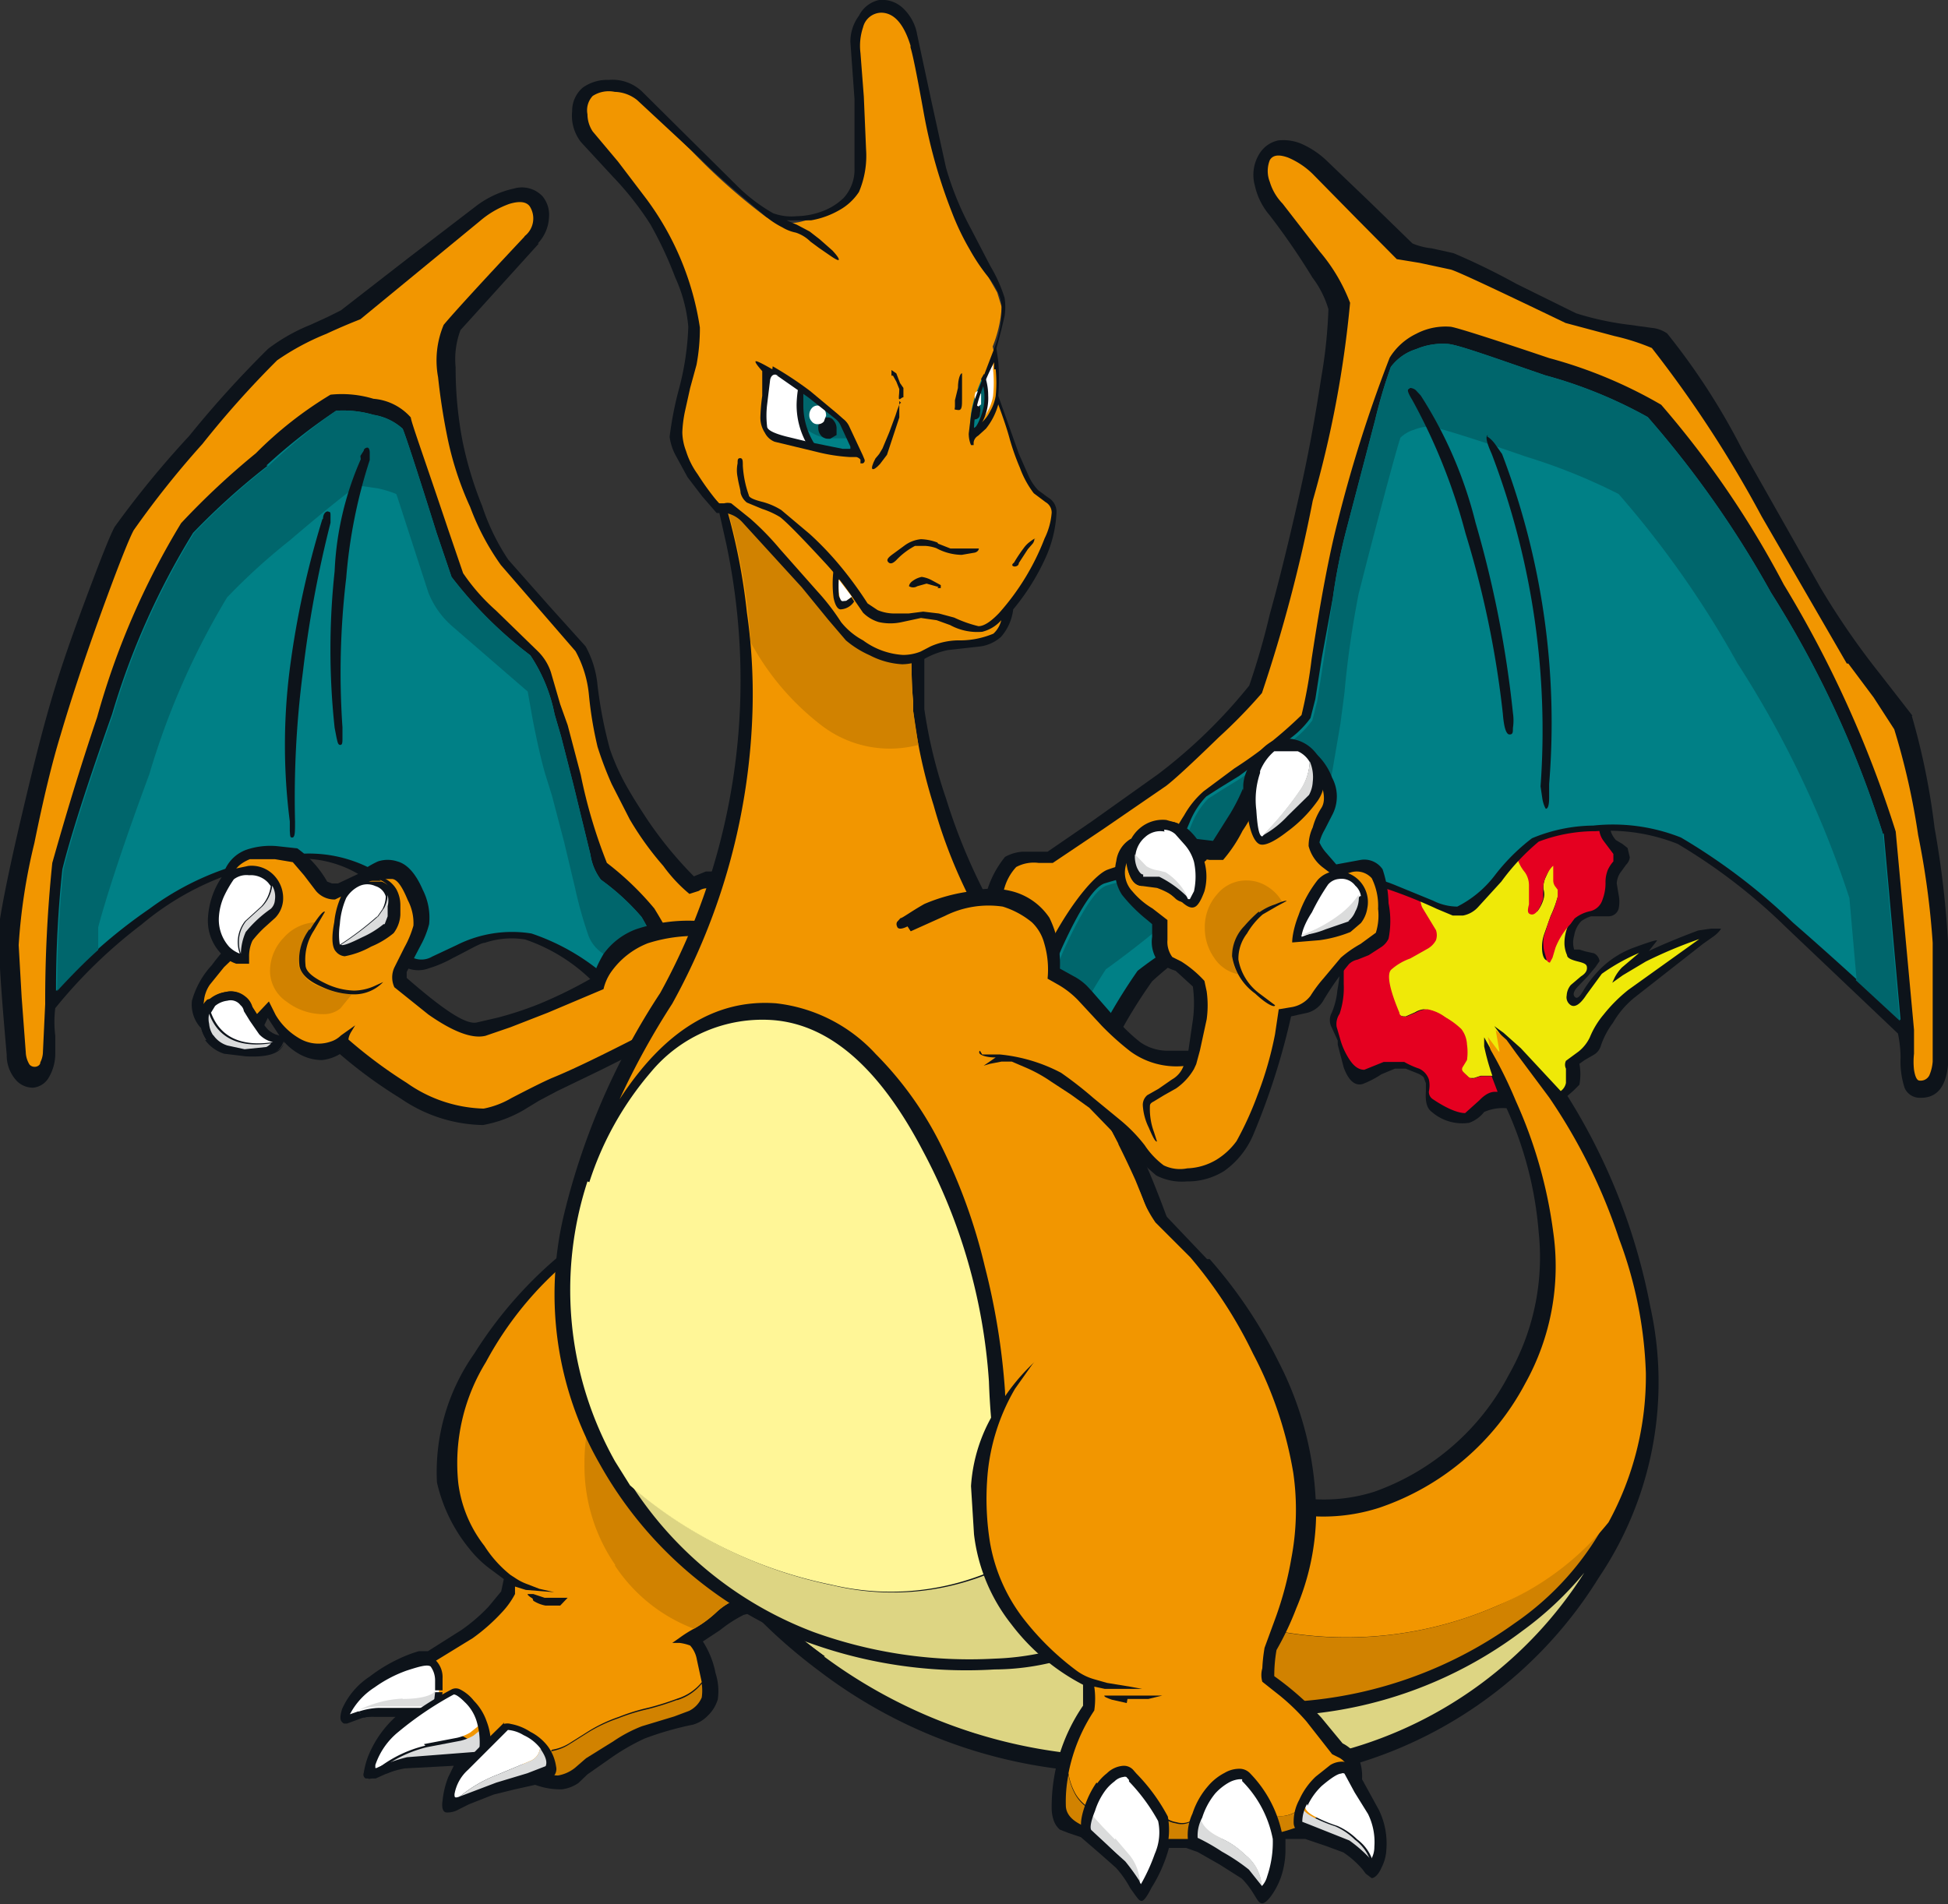
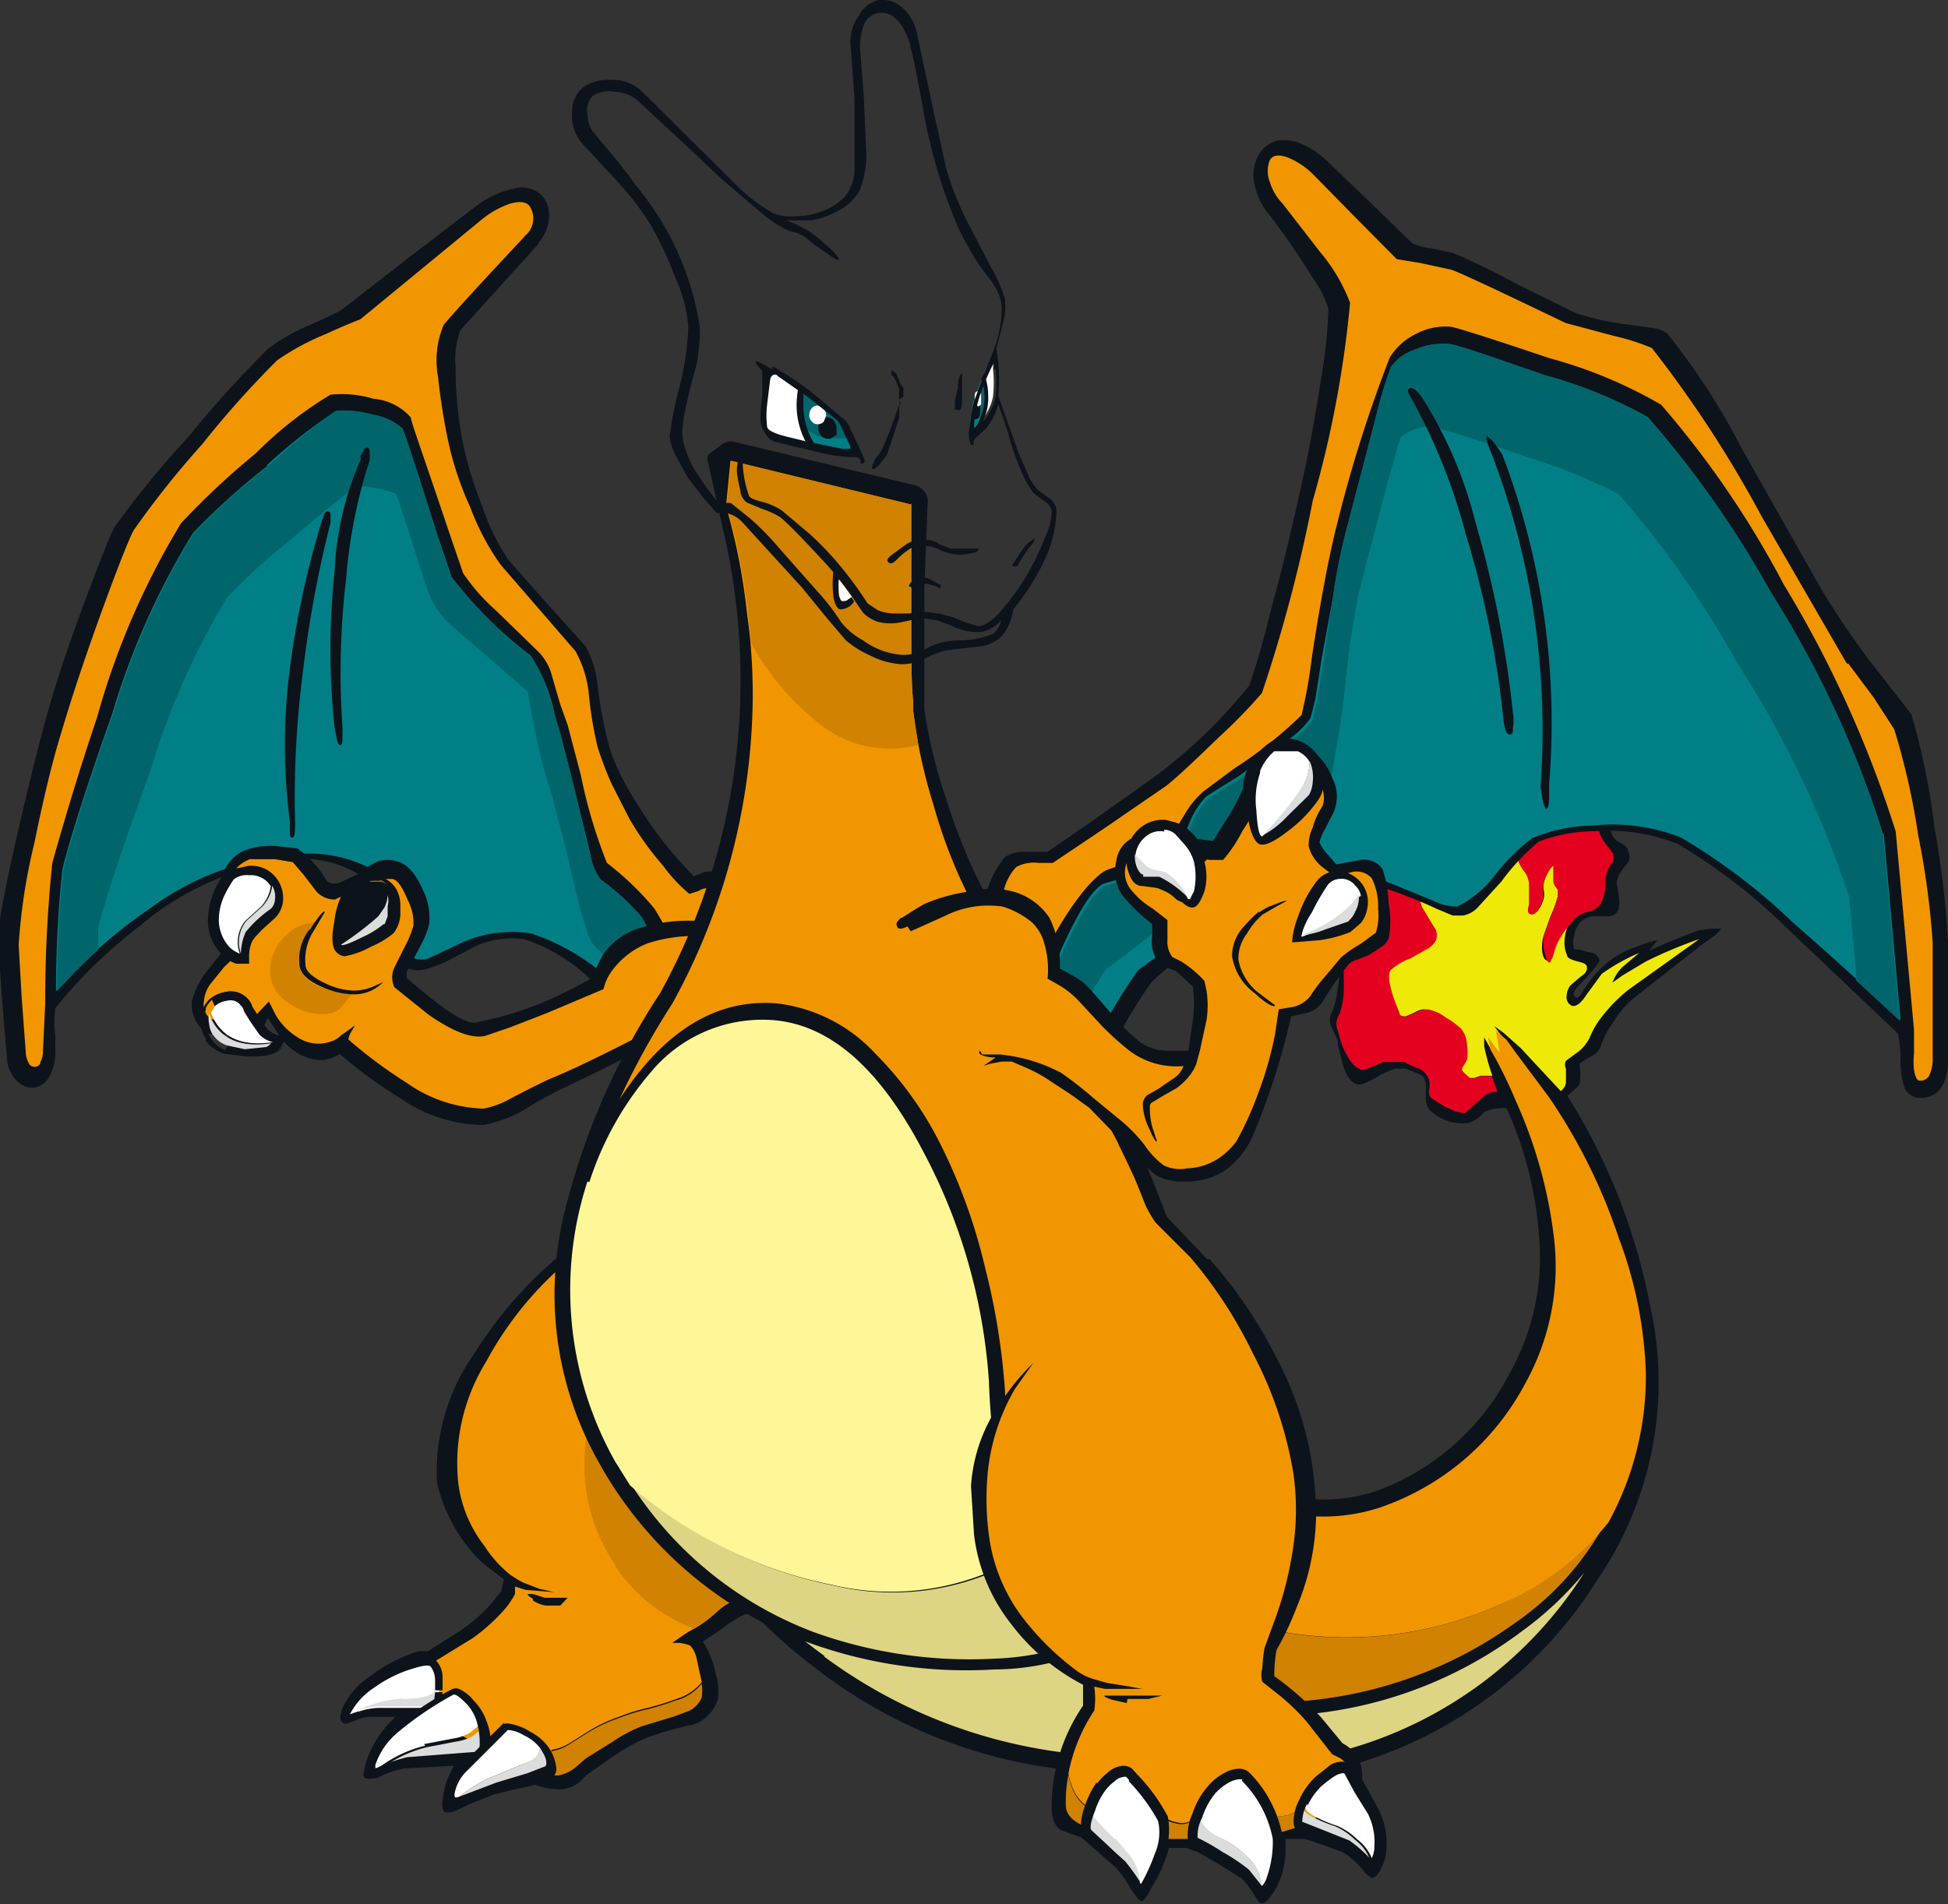
<svg xmlns="http://www.w3.org/2000/svg" viewBox="0 0 52.16 51">
  <rect x="0" y="0" width="52.16" height="51" fill="#333333" stroke="none" />
  <defs>
    <style>.cls-1{fill:#0d131a;}.cls-1,.cls-10,.cls-11,.cls-2,.cls-3,.cls-4,.cls-5,.cls-6,.cls-7,.cls-8,.cls-9{fill-rule:evenodd;}.cls-2{fill:#efe908;}.cls-3{fill:#e50020;}.cls-4{fill:#ddd583;}.cls-5{fill:#d18200;}.cls-6{fill:#f29600;}.cls-7{fill:#008086;}.cls-8{fill:#00666c;}.cls-9{fill:#fff;}.cls-10{fill:#dbdcdc;}.cls-11{fill:#fff697;}</style>
  </defs>
  <title>Asset 88@</title>
  <g id="Layer_2" data-name="Layer 2">
    <g id="Layer_1-2" data-name="Layer 1">
      <path class="cls-1" d="M36.7,19.57l-.1-.07.13.26A.84.84,0,0,0,37,20l.21.18V20q0-.15-.48-.45ZM41,17.38a4.06,4.06,0,0,1,.34-.81l.24-.44a.2.2,0,0,1,.24-.09.19.19,0,0,1,.13.21l-.07,1a12.57,12.57,0,0,0,0,1.42.61.61,0,0,0,.1.28l.2.16.31.18a1,1,0,0,1,.31.31,2.91,2.91,0,0,1,.34,1.27,3.1,3.1,0,0,1,0,1.18.41.41,0,0,0,0,.24.63.63,0,0,0,.13.21l.17.1.14.11.06.25a.34.34,0,0,1-.1.2l-.16.22a.57.57,0,0,0-.09.28l.05.3a.91.91,0,0,1,0,.38.28.28,0,0,1-.27.2H42.6a.9.9,0,0,0-.26.13.72.72,0,0,0-.19.39.63.63,0,0,0,0,.37l.14,0,.16.05.23.05a.28.28,0,0,1,.15.21l-.11.16-.2.24-.27.28c-.12.13-.14.22-.08.28s.13,0,.25-.21a3.2,3.2,0,0,1,.41-.52,2.5,2.5,0,0,1,.94-.6q.6-.22.6-.18l-.11.14-.11.14c.31-.15.76-.34,1.32-.55l.34-.05c.18,0,.26,0,.27,0s-.06.11-.2.21l-.27.19-1.85,1.45a2.44,2.44,0,0,0-.57.67,2.22,2.22,0,0,0-.32.6.42.42,0,0,1-.18.25l-.26.15-.14.1v0a1.52,1.52,0,0,1,0,.56l-.16.16-.16.14A16.35,16.35,0,0,1,44.19,35a9.35,9.35,0,0,1-1.38,7.25,11.53,11.53,0,0,1-6.55,5,14.29,14.29,0,0,1-3.75.42l-4.1-.29a13.28,13.28,0,0,1-6.49-2.64,14.39,14.39,0,0,1-1.75-1.54l-.67-.75.12-.6,11.71-3.15.2.85.33-.3a.33.33,0,0,0,0-.24.27.27,0,0,0-.09-.15l1.65.81a4.46,4.46,0,0,0,3.38.28,6.52,6.52,0,0,0,3.6-3.13A6.35,6.35,0,0,0,41.2,33a9.89,9.89,0,0,0-.86-3.32,1.23,1.23,0,0,0-.6.1.9.9,0,0,1-.4.29,1.24,1.24,0,0,1-1-.29l0,0c-.13-.09-.18-.27-.16-.55l0-.22-.06-.16a.5.5,0,0,0-.18-.11l-.3-.12-.29,0-.36.15a2.59,2.59,0,0,1-.5.26c-.21.06-.38-.09-.51-.44l-.16-.61,0-.11-.16-.35a.41.41,0,0,1,0-.4,2,2,0,0,0,.15-.6,3.79,3.79,0,0,0,.07-.73v-.3a1,1,0,0,1,.08-.39,1.91,1.91,0,0,1,.2-.31l.24-.39.07-.28,0-.25a1.52,1.52,0,0,1-.06-.49l0-.35a1.28,1.28,0,0,1,.07-.37,3.63,3.63,0,0,1,.2-.35.7.7,0,0,0,.11-.29,6.87,6.87,0,0,0-.25-.82,5.41,5.41,0,0,1-.29-.91,5.51,5.51,0,0,1,0-.61v-.29a.17.17,0,0,1,.08-.14l-.64-.56a.24.24,0,0,1-.07-.13.15.15,0,0,1,0-.14.15.15,0,0,1,.11-.08l.14,0a5,5,0,0,0,.86.38h.38l.17,0a1,1,0,0,1,.83.39l.06.06L38,18.34a2.6,2.6,0,0,1,.22-1,10.9,10.9,0,0,1,.46-1,3.11,3.11,0,0,0,.19-.91L39,14.5a.17.17,0,0,1,.15-.19.18.18,0,0,1,.22.1l.09.25a1.56,1.56,0,0,1,.1.55,3.66,3.66,0,0,0,.1.67l-.07-.58a.23.23,0,0,1,0-.14.2.2,0,0,1,.13-.09.21.21,0,0,1,.15,0,.17.17,0,0,1,.08.12l.07.29a3.25,3.25,0,0,0,.18.53,1.07,1.07,0,0,1,.09.49l-.06.48,0,.33a1.48,1.48,0,0,0,.4.77l.17.23.08.14,0-.31a4.78,4.78,0,0,1,.11-.8Z" />
      <path class="cls-2" d="M40.6,21.39l.13-.07s0,.09,0,.22a3,3,0,0,0-.06.71,2.4,2.4,0,0,0,.08.65,1.07,1.07,0,0,0,.21.41.73.73,0,0,1,.13.33,4,4,0,0,1-.06.71.11.11,0,0,0,0,.1s.07,0,.14-.05a1,1,0,0,0,.16-.32.45.45,0,0,0,0-.26.61.61,0,0,1,.06-.33l.11-.24c0-.08.09-.12.13-.1l0,.12,0,.37.09.13,0,.21a3.29,3.29,0,0,1-.2.55l-.17.48a1,1,0,0,0-.06.37c0,.23.07.34.14.34l.05-.09.06-.2.23-.44a1.69,1.69,0,0,1,.28-.32,1.17,1.17,0,0,0-.16.6.8.8,0,0,0,.07.31c0,.08.13.13.29.17s.23.07.24.14,0,.16-.16.26l-.27.23a.47.47,0,0,0-.11.28.25.25,0,0,0,.11.26c.1.06.24,0,.42-.28l.41-.56a5.33,5.33,0,0,1,1-.56l-.46.39a1.17,1.17,0,0,0-.19.26l-.07.15.28-.2.62-.37a12.1,12.1,0,0,1,1.43-.6l-1.9,1.36a4.12,4.12,0,0,0-.66.66,2.28,2.28,0,0,0-.37.61,1.08,1.08,0,0,1-.3.38l-.34.25a.24.24,0,0,0,0,.21V29a.34.34,0,0,1-.14.22l-1.07-1.15-.46-.41-.25-.18.53.71-.41,0-.09.13-.3-.54,0,.24a6.13,6.13,0,0,0,.22.79l-.31,0-.18.06h-.13c-.13-.12-.21-.2-.22-.25a.11.11,0,0,1,0-.08l.05-.07a.79.79,0,0,0,.06-.46.85.85,0,0,0-.15-.45,1.72,1.72,0,0,0-.43-.34,1.13,1.13,0,0,0-.53-.19.55.55,0,0,0-.23.08l-.25.11c-.09,0-.17,0-.23-.12a2.73,2.73,0,0,1-.24-.68c-.06-.27-.06-.44,0-.5a3.23,3.23,0,0,1,.64-.35l.37-.21a.43.43,0,0,0,.19-.22c.06-.16,0-.35-.19-.58a.74.74,0,0,1-.16-.84.68.68,0,0,1,.42-.31,1.14,1.14,0,0,0,.42-.31l.22-.41.19-.57c.05-.18.1-.26.14-.26s.05.07.06.2a2.36,2.36,0,0,1,0,.53l-.06.34c0,.07,0,.11,0,.13a.13.13,0,0,0,.13,0,.63.63,0,0,0,.33-.23,1.63,1.63,0,0,0,.22-.66,1.68,1.68,0,0,1,.25-.64l.18-.22Z" />
      <path class="cls-3" d="M41.14,17.43a3.92,3.92,0,0,1,.34-.78l.23-.41-.07,1a9.65,9.65,0,0,0,0,1.47.72.72,0,0,0,.31.54,1.91,1.91,0,0,1,.52.45,3.48,3.48,0,0,1,.37,1.19,2.62,2.62,0,0,1,0,1.11.6.6,0,0,0,.09.51l.27.36c0,.09,0,.16,0,.2a.91.91,0,0,0-.15.23.88.88,0,0,0-.06.35,1.23,1.23,0,0,1-.08.44.45.45,0,0,1-.32.31,1,1,0,0,0-.43.2l-.11.15a2,2,0,0,0-.4.63l-.08.27-.07.13s-.06,0-.09-.08l-.07-.26a1,1,0,0,1,0-.36l.13-.41.16-.38.08-.28v-.18l-.06-.08a.27.27,0,0,1-.06-.17l0-.27c0-.07,0-.11,0-.12s-.1.08-.18.25a.79.79,0,0,0-.09.38v.25c-.1.3-.21.44-.32.42s-.1-.11-.06-.27l0-.51a.61.61,0,0,0-.11-.35,1.1,1.1,0,0,1-.2-.36,3.31,3.31,0,0,1-.13-1.06,2.29,2.29,0,0,1,.09-.42c.07-.23,0-.22-.2,0a1.61,1.61,0,0,0-.3.65,2.21,2.21,0,0,1-.3.81.55.55,0,0,1-.16.11.37.37,0,0,1-.2.06l-.09-.06,0-.08.1-.75c0-.22,0-.33,0-.33s0,0-.08.14l-.1.32a2.43,2.43,0,0,1-.29.69l-.27.25-.28.17a.56.56,0,0,0-.19.1.49.49,0,0,0-.15.21.64.64,0,0,0,0,.49l.2.33.17.28a.42.42,0,0,1,0,.27.58.58,0,0,1-.21.22l-.48.27a1.53,1.53,0,0,0-.51.3c-.12.12-.05.51.22,1.15,0,.09.12.13.2.1l.24-.1a.71.71,0,0,1,.31-.09,1.14,1.14,0,0,1,.49.22,2,2,0,0,1,.42.31.73.73,0,0,1,.15.41,1.44,1.44,0,0,1,0,.42l-.11.18a.11.11,0,0,0,0,.13l.14.13a.16.16,0,0,0,.15.05l.2-.06.28,0,.16.42h-.07c-.11,0-.25.05-.42.23l-.38.34c-.15,0-.43-.08-.86-.37a.23.23,0,0,1-.11-.21.75.75,0,0,0,0-.32.49.49,0,0,0-.26-.29,2.21,2.21,0,0,1-.4-.18l-.55,0-.52.21c-.12,0-.25-.06-.38-.25a1.93,1.93,0,0,1-.25-.52l-.11-.38a.49.49,0,0,1,.08-.35,2.2,2.2,0,0,0,.11-.8v-.9a.81.81,0,0,1,.16-.47l.34-.53a.87.87,0,0,0,.07-.55,2.69,2.69,0,0,1-.07-.55,3,3,0,0,1,.22-.72,1.54,1.54,0,0,0,.17-.67,4.08,4.08,0,0,0-.25-.85,7.2,7.2,0,0,1-.28-.88,3.7,3.7,0,0,1,0-.6v-.27l0,.14a1.82,1.82,0,0,0,.16.36,1.44,1.44,0,0,0,.3.33,1.71,1.71,0,0,1,.33.34,1,1,0,0,1,.14.37,3.55,3.55,0,0,0,.06-.91.63.63,0,0,0-.29-.4l-.44-.3a5.52,5.52,0,0,1-.55-.46l-.38-.34.35.18a3.91,3.91,0,0,0,.55.23l.32,0,.3-.06a.83.83,0,0,1,.67.33.54.54,0,0,1,.11.3,1.07,1.07,0,0,0,.19.44,1.47,1.47,0,0,1,.3.56c-.17-1.15-.28-1.87-.3-2.16a2.63,2.63,0,0,1,.24-.94,9.59,9.59,0,0,1,.43-1,3.52,3.52,0,0,0,.22-1.13l0-.79.09.21a1.73,1.73,0,0,1,.08.49,4,4,0,0,0,.09.65l.11.67q0,.41.06.33a1.42,1.42,0,0,0,.21-.43,3.11,3.11,0,0,0,0-1.16l.07.3.2.57a1.17,1.17,0,0,1,.05.58l-.08.61a.91.91,0,0,0,.21.6l.39.54a1.34,1.34,0,0,1,.23.66,2,2,0,0,0,.2-.53l0-.51a3.1,3.1,0,0,1,.09-.66Z" />
      <path class="cls-4" d="M22.1,44.36a15.81,15.81,0,0,1-1.75-1.47l-.61-.65,5.61-1.51a10.33,10.33,0,0,0,2,2.68,8.63,8.63,0,0,0,4.41,2.33,11.28,11.28,0,0,0,9-2.06,9,9,0,0,0,1.66-1.56A11.08,11.08,0,0,1,36,46.87a14,14,0,0,1-3.59.37l-3.89-.3a13.62,13.62,0,0,1-6.46-2.58Z" />
      <path class="cls-5" d="M25.94,40.59l2.54-.69a7.28,7.28,0,0,0,3,2.86A10.06,10.06,0,0,0,40.1,43,7.53,7.53,0,0,0,43,40.75a7.73,7.73,0,0,1-2.44,2.72,11.3,11.3,0,0,1-8.78,1.91,7.63,7.63,0,0,1-4.08-2.22,11.22,11.22,0,0,1-1.8-2.57Z" />
      <path class="cls-6" d="M40.15,28.16l-.1-.57.29.26.26.36.88,1.18a15.15,15.15,0,0,1,1.87,3.78,11.21,11.21,0,0,1,.72,3.6,8.17,8.17,0,0,1-1,4A7.53,7.53,0,0,1,40.1,43a10.06,10.06,0,0,1-8.62-.25,7.28,7.28,0,0,1-3-2.86l3-.8.16.15a14.18,14.18,0,0,0,1.61.86,4.88,4.88,0,0,0,3.68.28,6.94,6.94,0,0,0,3.91-3.33A6.44,6.44,0,0,0,41.59,33a12.4,12.4,0,0,0-1-3.51,11.83,11.83,0,0,0-.68-1.38l-.07-.34.29.39Z" />
      <path class="cls-5" d="M27.29,42.67a12.49,12.49,0,0,1-1.35-2.08l5.5-1.49,0,0a1.58,1.58,0,0,0,.31.22,5.53,5.53,0,0,1,.15,1.28,5.82,5.82,0,0,1-1.81,4.2,8,8,0,0,1-2.82-2.17Z" />
      <path class="cls-4" d="M21.14,43.62A6.26,6.26,0,0,1,20.49,42l4.86-1.31a9.94,9.94,0,0,0,1.47,2.1,9.17,9.17,0,0,0,3,2.27,5.89,5.89,0,0,1-1.68,1,6,6,0,0,1-2,.36,14.85,14.85,0,0,1-5-2.81Z" />
      <path class="cls-1" d="M14.43,6.52l-2.1,2.32a2.23,2.23,0,0,0-.13,1,10.37,10.37,0,0,0,.19,2,9.89,9.89,0,0,0,.52,1.71,5.93,5.93,0,0,0,.7,1.44l1.07,1.21,1,1.11A2.67,2.67,0,0,1,16,18.36a11.79,11.79,0,0,0,.33,1.7,6,6,0,0,0,.45,1c.13.23.32.54.58.93a10.53,10.53,0,0,0,1.22,1.48l.32-.13.38,0a.45.45,0,0,1,.27.36l.1.49.45.3a.41.41,0,0,1,.17.28.37.37,0,0,1-.08.3l-1.05,1.36-.66,1.68a.4.4,0,0,1-.31.25.56.56,0,0,1-.29-.07l-.26-.18A18,18,0,0,0,16,26.42a4.69,4.69,0,0,0-1.94-1.26,2.24,2.24,0,0,0-1.08.09c-.11,0-.4.18-.86.41a3.17,3.17,0,0,1-.63.27.81.81,0,0,1-.58,0,.43.43,0,0,1-.23-.37v-.33l0-.16a1.49,1.49,0,0,0-.21-.92,1.85,1.85,0,0,0-.67-.61A3,3,0,0,0,8.24,23a7.53,7.53,0,0,0-4.45,1.76A13.34,13.34,0,0,0,1.48,27a3,3,0,0,0,0,.74l0,.47a1.25,1.25,0,0,1-.17.64.54.54,0,0,1-.43.28.61.61,0,0,1-.43-.18,1,1,0,0,1-.27-.65v-.05c-.1-1.14-.17-2-.2-2.71,0-.44,0-.71,0-.8.09-.6.28-1.53.58-2.81s.53-2.2.76-3,.51-1.64.95-2.82.68-1.78.8-2a25.62,25.62,0,0,1,2-2.44A28.14,28.14,0,0,1,7.18,9.34,4.93,4.93,0,0,1,8.31,8.7l.46-.21.36-.18,1.79-1.39,1.84-1.41a2.57,2.57,0,0,1,1-.46.76.76,0,0,1,.77.21.78.78,0,0,1,.17.56,1.08,1.08,0,0,1-.3.7Z" />
      <path class="cls-7" d="M7.13,12.47A15.17,15.17,0,0,1,9,11a2.88,2.88,0,0,1,1,.11,1.53,1.53,0,0,1,.78.37c.05.1.35,1,.91,2.79l.4,1.18a11.13,11.13,0,0,0,2.11,2.1,4.37,4.37,0,0,1,.65,1.58l.17.58L15.35,21l.46,1.89a1.47,1.47,0,0,0,.28.67,6.19,6.19,0,0,1,1.09,1,6,6,0,0,1,.49,1.05l.68,1.71L18.1,28a17.65,17.65,0,0,0-1.37-1.36A5.91,5.91,0,0,0,14.23,25a3.29,3.29,0,0,0-2,.31l-.66.31a.56.56,0,0,1-.46.05c-.05,0-.09-.13-.11-.3v-.24a.83.83,0,0,0,.05-.31,1.74,1.74,0,0,0-.24-.84A2,2,0,0,0,10,23.3a3.6,3.6,0,0,0-1.81-.44A7.56,7.56,0,0,0,4,24.34a13.89,13.89,0,0,0-2.5,2.2,30.37,30.37,0,0,1,.17-3.26c.21-.85.65-2.23,1.33-4.15a20.17,20.17,0,0,1,2.17-4.86,18.78,18.78,0,0,1,2-1.8Z" />
      <path class="cls-6" d="M14.05,6.33c-1.21,1.29-1.93,2.08-2.17,2.37a2.46,2.46,0,0,0-.15,1.4A17,17,0,0,0,12,11.81a8.58,8.58,0,0,0,.59,1.77,6.65,6.65,0,0,0,.82,1.55l2,2.31a3,3,0,0,1,.36,1.18A10.19,10.19,0,0,0,16,20a9.38,9.38,0,0,0,.38,1l.48.94a8.15,8.15,0,0,0,.9,1.25,4.06,4.06,0,0,0,.7.75l.25-.08a.37.37,0,0,1,.3-.06c.14,0,.22.24.27.6l.6.39-1.09,1.42-.15.37a14,14,0,0,0-1.12-2.25,7.88,7.88,0,0,0-1.27-1.22,13.7,13.7,0,0,1-.7-2.36l-.35-1.33L15,18.86,14.75,18a1.4,1.4,0,0,0-.36-.57l-1.11-1.08a5.3,5.3,0,0,1-.88-1L12,14.18c-.64-1.91-1-2.9-1-3a1.49,1.49,0,0,0-1-.5,2.92,2.92,0,0,0-1.15-.11,10.28,10.28,0,0,0-2,1.57,20.51,20.51,0,0,0-2,1.87,20.57,20.57,0,0,0-2.25,5.2c-.46,1.36-.85,2.66-1.2,3.9a36,36,0,0,0-.19,3.78l-.06,1.27a.65.65,0,0,1-.07.29c0,.08-.09.12-.14.12a.18.18,0,0,1-.15-.06.67.67,0,0,1-.1-.33L.58,26.71.5,25.31a15.59,15.59,0,0,1,.42-2.73c.24-1.18.47-2.14.7-2.89.33-1.12.74-2.33,1.21-3.61.39-1.06.64-1.68.75-1.88a24.54,24.54,0,0,1,1.84-2.31,25.72,25.72,0,0,1,2-2.24,6.71,6.71,0,0,1,1.32-.71c.32-.15.63-.28.91-.39l3.2-2.63a2.49,2.49,0,0,1,.79-.46q.4-.12.54.06a.6.6,0,0,1-.14.81Z" />
      <path class="cls-8" d="M10.61,13.23a2.94,2.94,0,0,0-.49-.15L9.58,13c-.33.23-.94.72-1.83,1.48A16.53,16.53,0,0,0,6.08,16,20.27,20.27,0,0,0,4,20.73C3.3,22.62,2.85,24,2.63,24.83l0,.61c-.37.33-.73.7-1.1,1.1a30.37,30.37,0,0,1,.17-3.26c.21-.85.65-2.23,1.33-4.15a20.17,20.17,0,0,1,2.17-4.86,18.78,18.78,0,0,1,2-1.8A15.17,15.17,0,0,1,9,11a2.88,2.88,0,0,1,1,.11,1.53,1.53,0,0,1,.78.37c.05.1.35,1,.91,2.79l.4,1.18a11.13,11.13,0,0,0,2.11,2.1,4.37,4.37,0,0,1,.65,1.58l.17.58L15.35,21l.46,1.89a1.47,1.47,0,0,0,.28.67,6.19,6.19,0,0,1,1.09,1,6,6,0,0,1,.49,1.05l.68,1.71L18.1,28l-.63-.65a7.57,7.57,0,0,0-.41-.93,5.28,5.28,0,0,0-.94-.9,1,1,0,0,1-.39-.54,10.89,10.89,0,0,1-.33-1.19l-.29-1.22-.33-1.26-.19-.61c-.11-.39-.22-.88-.33-1.45l-.13-.73-2-1.73a2.34,2.34,0,0,1-.66-.92l-.84-2.59Z" />
      <path class="cls-1" d="M51.19,19.17a18.71,18.71,0,0,1,.61,3,25.44,25.44,0,0,1,.36,3.05v.16l0,3.15q-.09.89-.75.87a.44.44,0,0,1-.41-.26,2.26,2.26,0,0,1-.11-.81,3.24,3.24,0,0,0-.07-.65c-1-.95-2-1.9-3-2.85a15.26,15.26,0,0,0-2.9-2.23,5,5,0,0,0-2.19-.34,4.27,4.27,0,0,0-1.53.28,6,6,0,0,0-1,1.07l-.62.68a.72.72,0,0,1-.41.23l-.27,0-.43-.18a12.85,12.85,0,0,0-1.6-.62,3.18,3.18,0,0,0-2,0,14.19,14.19,0,0,0-2.57,1.45,10.49,10.49,0,0,0-1.45,1.11A13.4,13.4,0,0,0,30,27.64l-1.24,2.45a.46.46,0,0,1-.41.19.4.4,0,0,1-.36-.2l-3.27-5.49a.37.37,0,0,1,0-.38A.38.38,0,0,1,25,24l1.39,0a2.66,2.66,0,0,1,.52-1.05,1.09,1.09,0,0,1,.47-.14h.67L29.23,22,31,20.74a13.87,13.87,0,0,0,2.45-2.38A19.61,19.61,0,0,0,34,16.45c.28-1,.55-2.13.8-3.24s.42-2.07.58-3.11a13.08,13.08,0,0,0,.19-1.82,2.65,2.65,0,0,0-.43-.85A18.72,18.72,0,0,0,34,5.77a1.83,1.83,0,0,1-.4-.8,1.07,1.07,0,0,1,.14-.88.78.78,0,0,1,.49-.33,1.24,1.24,0,0,1,.7.13,2.32,2.32,0,0,1,.59.41l1.18,1.13,1.12,1.09a1.79,1.79,0,0,0,.51.13l.59.13a18.41,18.41,0,0,1,1.68.82l1.6.79a7.86,7.86,0,0,0,1.44.31l.58.08a.87.87,0,0,1,.42.15,18,18,0,0,1,2,3.09l2.1,3.71a20.67,20.67,0,0,0,1.6,2.32l.87,1.12Z" />
      <path class="cls-6" d="M49.49,17.77l.68.91.55.85a19.1,19.1,0,0,1,.64,2.83,21.92,21.92,0,0,1,.39,2.89v1.58l0,1.6a1.16,1.16,0,0,1-.09.37.26.26,0,0,1-.26.14c-.07,0-.12-.1-.15-.29a1.91,1.91,0,0,1,0-.43v-.64l-.49-5.31v0a30.23,30.23,0,0,0-3-6.62,25.36,25.36,0,0,0-3.28-4.81,12.33,12.33,0,0,0-3-1.25c-1.66-.56-2.55-.84-2.65-.84a1.68,1.68,0,0,0-.91.19,1.7,1.7,0,0,0-.71.64A36.71,36.71,0,0,0,35.81,14c-.21.82-.44,2-.69,3.65a12.73,12.73,0,0,1-.27,1.5,11.41,11.41,0,0,1-1.8,1.43l-.82.61a2.42,2.42,0,0,0-.52.64,7.07,7.07,0,0,0-.41.73l-.16.29a1.28,1.28,0,0,1-.39.13c-.45.11-.81.21-1.09.31s-.85.71-1.44,1.77c-.39.71-.8,1.56-1.24,2.57l-1.92-3.23,1.66-.13.17-.47a1.38,1.38,0,0,1,.32-.58,1,1,0,0,1,.6-.11l.38,0,1.37-.92,1.66-1.14c.2-.15.67-.58,1.41-1.3a14,14,0,0,0,1.16-1.19,40.2,40.2,0,0,0,1.36-5.15,28.89,28.89,0,0,0,1-5.3,4.7,4.7,0,0,0-.81-1.37l-1-1.29A1.42,1.42,0,0,1,34,4.87a.79.79,0,0,1,0-.58c.08-.14.24-.16.49-.07a2.11,2.11,0,0,1,.66.44l1.17,1.19,1.08,1.09.61.1.84.18c.2.06,1.22.54,3.07,1.43L43.23,9a5.91,5.91,0,0,1,1,.32,31.36,31.36,0,0,1,2.94,4.51l2.28,3.94Z" />
      <path class="cls-7" d="M50.44,22.32l.45,5q-1.5-1.41-2.88-2.61a16.11,16.11,0,0,0-3-2.28,4.94,4.94,0,0,0-2.35-.32,4.35,4.35,0,0,0-1.64.34,5.32,5.32,0,0,0-1,1,2.91,2.91,0,0,1-1,.83,1.47,1.47,0,0,1-.65-.16l-1-.41a3.64,3.64,0,0,0-2.63-.07A20,20,0,0,0,32,25a10.58,10.58,0,0,0-1.54,1,15.37,15.37,0,0,0-1.18,2l-1,1.81-1-1.58c.71-1.75,1.09-2.71,1.17-2.88.46-1,.84-1.59,1.12-1.69a10.55,10.55,0,0,1,1.2-.29l.36-.1.21-.16.19-.33.33-.77a2.13,2.13,0,0,1,.44-.68l.36-.23.52-.32,1.29-.95a2.47,2.47,0,0,0,.62-.6l.13-.51.17-1.09L35.69,16a16,16,0,0,1,.36-1.81l.77-2.94a13.42,13.42,0,0,1,.42-1.42,1.34,1.34,0,0,1,.68-.48,1.8,1.8,0,0,1,.82-.14c.24,0,1.12.32,2.63.84a12.17,12.17,0,0,1,2.75,1.12,27.1,27.1,0,0,1,3.3,4.7,27.43,27.43,0,0,1,3,6.47Z" />
      <path class="cls-8" d="M49.71,26.21l-.19-2.16a27.26,27.26,0,0,0-3-6.29,26.3,26.3,0,0,0-3.18-4.53,15.41,15.41,0,0,0-2.48-1c-1.26-.44-2.11-.7-2.53-.81a1.22,1.22,0,0,0-.47.09.89.89,0,0,0-.36.21c-.07.19-.37,1.28-.89,3.28l-.23.9A25.37,25.37,0,0,0,36,18.55l-.11.84-.21,1.23a2.09,2.09,0,0,1-.17.56,2.26,2.26,0,0,1-.58.65L33.36,23l-.61.38-.24.15a25.44,25.44,0,0,1-2.9,2.43A13.93,13.93,0,0,0,28,29.35h0l-.67-1.06c.71-1.75,1.09-2.71,1.17-2.88.46-1,.84-1.59,1.12-1.69a10.55,10.55,0,0,1,1.2-.29l.36-.1.21-.16.19-.33.33-.77a2.13,2.13,0,0,1,.44-.68l.36-.23.52-.32,1.29-.95a2.47,2.47,0,0,0,.62-.6l.13-.51.17-1.09L35.69,16a16,16,0,0,1,.36-1.81l.77-2.94a13.42,13.42,0,0,1,.42-1.42,1.34,1.34,0,0,1,.68-.48,1.8,1.8,0,0,1,.82-.14c.24,0,1.12.32,2.63.84a12.17,12.17,0,0,1,2.75,1.12,27.1,27.1,0,0,1,3.3,4.7,27.43,27.43,0,0,1,3,6.47l.45,5-1.18-1.09Z" />
      <path class="cls-1" d="M5.75,27.69l-.14,0-.25-.18a.92.92,0,0,1-.22-.71,2.31,2.31,0,0,1,.53-.95,5.54,5.54,0,0,1,.63-.72l0-.05-.29-.79,0-.08a1.07,1.07,0,0,1-.11-.37A1,1,0,0,1,6,23.35a1,1,0,0,1,.59-.59,2,2,0,0,1,.82-.1l.55.06a2.77,2.77,0,0,1,.8.89l.13.05.16,0,.53-.25a2.39,2.39,0,0,1,.54-.34.83.83,0,0,1,.52,0c.26.07.49.32.68.76a1.65,1.65,0,0,1,.17.92,2.4,2.4,0,0,1-.19.5l-.33.63-.08.15,0,.16c1,.87,1.6,1.27,1.89,1.19l.56-.13a9.28,9.28,0,0,0,1.09-.36,12.1,12.1,0,0,0,1.44-.71,3.23,3.23,0,0,1,.29-.63,1.89,1.89,0,0,1,.86-.66,4.39,4.39,0,0,1,1.57-.23c.43,0,.81,0,1.14,0l.54.05-1.85,4-.27-.05-1.25-.41-.82.41-1.16.56-.49.26-.41.25a3.35,3.35,0,0,1-1.09.4,4,4,0,0,1-2.2-.71A12.48,12.48,0,0,1,9.1,28.23a1.18,1.18,0,0,1-.48.16,1.25,1.25,0,0,1-.67-.2,1.52,1.52,0,0,1-.46-.44l-.32-.49L7,27.62l-.12.13-1.12-.06Z" />
      <path class="cls-6" d="M5.77,27.31a.29.29,0,0,1-.17-.06.46.46,0,0,1-.14-.43.91.91,0,0,1,.16-.45L6,25.9l.46-.44.29-.26c0-.08-.06-.44-.34-1.08a2,2,0,0,1-.18-.58c0-.22.15-.4.46-.53l.67,0,.48.08.3.35.32.42a.65.65,0,0,0,.51.23l.69-.33a1.07,1.07,0,0,1,.42-.22l.41,0c.15,0,.29.23.43.57a1.31,1.31,0,0,1,.15.68,2.7,2.7,0,0,1-.24.58l-.27.54a.63.63,0,0,0,0,.53l.91.73q1,.7,1.53.57l.67-.23,1-.39,1.49-.63a1.33,1.33,0,0,1,.19-.44,2.17,2.17,0,0,1,1-.79,4.16,4.16,0,0,1,1.45-.19l.9,0-1.5,3.23-1.06-.56c-1,.51-1.77.89-2.36,1.13-.21.09-.57.27-1.09.54a2.34,2.34,0,0,1-.74.28A3.74,3.74,0,0,1,10.89,29a12.55,12.55,0,0,1-1.56-1.16s0-.08.07-.2l.11-.18-.38.27a.68.68,0,0,1-.29.17A1,1,0,0,1,8,27.8a1.75,1.75,0,0,1-.62-.62l-.18-.36-.51.54-1-.05Z" />
      <path class="cls-1" d="M10.46,24.91l-.58.36a2.19,2.19,0,0,1-.68.24A.29.29,0,0,1,9,25.45c-.1-.1-.11-.35,0-.74A2.42,2.42,0,0,1,9.19,24a1,1,0,0,1,.47-.39l.56,0a.67.67,0,0,1,.37.35.83.83,0,0,1,.05.47v.1a.87.87,0,0,1-.17.46Z" />
      <path class="cls-1" d="M10.2,23.59l-.52,0a1,1,0,0,0-.43.36,2.23,2.23,0,0,0-.21.73c-.07.38-.06.61,0,.69a.19.19,0,0,0,.13.05,2.45,2.45,0,0,0,.66-.24,2.48,2.48,0,0,0,.56-.34.75.75,0,0,0,.15-.43l0-.1a.81.81,0,0,0-.05-.44.59.59,0,0,0-.33-.31Zm-1.06.32a1,1,0,0,1,.5-.41l.6,0a.75.75,0,0,1,.37.31.89.89,0,0,1,.11.43l0,.26a.89.89,0,0,1-.18.49,2.32,2.32,0,0,1-.6.36,2.31,2.31,0,0,1-.71.26A.34.34,0,0,1,9,25.49c-.11-.11-.13-.38-.05-.79a2.2,2.2,0,0,1,.23-.79Z" />
-       <path class="cls-9" d="M10.1,24.54a8.36,8.36,0,0,1-1,.76s-.05-.23,0-.55a2.12,2.12,0,0,1,.17-.7.83.83,0,0,1,.35-.32.51.51,0,0,1,.43,0,.41.41,0,0,1,.28.28.81.81,0,0,1-.09.34l-.16.23Z" />
      <path class="cls-10" d="M10.27,24.75a2.53,2.53,0,0,1-.57.35c-.34.17-.53.24-.57.2a8.36,8.36,0,0,0,1-.76l.16-.23a.81.81,0,0,0,.09-.34.61.61,0,0,1,0,.3l0,.27-.08.21Z" />
-       <path class="cls-1" d="M5.66,26.74a.87.87,0,0,1,.41-.18.6.6,0,0,1,.49.12.53.53,0,0,1,.2.29l.38.59a.69.69,0,0,0,.29.16l.22.06-.1.21c-.11.22-.41.31-.92.28L6,28.19a.86.86,0,0,1-.48-.36.92.92,0,0,1-.15-.41.7.7,0,0,1,0-.39l0,0a.75.75,0,0,1,.18-.26Z" />
+       <path class="cls-1" d="M5.66,26.74a.87.87,0,0,1,.41-.18.6.6,0,0,1,.49.12.53.53,0,0,1,.2.29l.38.59a.69.69,0,0,0,.29.16l.22.06-.1.21c-.11.22-.41.31-.92.28L6,28.19l0,0a.75.75,0,0,1,.18-.26Z" />
      <path class="cls-1" d="M5.68,26.77a.72.72,0,0,0-.17.23l0,.05a.63.63,0,0,0,0,.37.91.91,0,0,0,.14.4.89.89,0,0,0,.47.34l.58.08c.5,0,.79-.06.88-.26l.1-.18-.19-.05a.85.85,0,0,1-.31-.17A4.71,4.71,0,0,1,6.74,27h0l0,0a.58.58,0,0,0-.19-.27.55.55,0,0,0-.45-.1.79.79,0,0,0-.39.18Zm-.15,1.08a.93.93,0,0,1-.17-.53.7.7,0,0,1,.07-.3l0,0a.85.85,0,0,1,.19-.27.81.81,0,0,1,.42-.18.56.56,0,0,1,.48.1.66.66,0,0,1,.23.29l.39.62a.65.65,0,0,0,.28.14l.22.07,0,0h0L7.58,28c-.11.22-.43.32-1,.29L6,28.22a1,1,0,0,1-.51-.37Z" />
      <path class="cls-9" d="M5.65,27.12l.11-.18a.63.63,0,0,1,.33-.14.33.33,0,0,1,.35.12.26.26,0,0,1,.09.16l.16.26.25.36a.72.72,0,0,0,.37.21c-.86.13-1.42-.14-1.66-.79Z" />
      <path class="cls-10" d="M5.71,27.73a.64.64,0,0,1-.11-.31.59.59,0,0,1,0-.27l0,0c.24.65.8.92,1.66.79,0,0-.06.07-.13.1l-.58.06L6.09,28a.71.71,0,0,1-.38-.28Z" />
      <path class="cls-1" d="M7.32,23.52a.73.73,0,0,1,.19.58.59.59,0,0,1-.18.42L7,24.81l-.31.35a.83.83,0,0,0-.1.45l-.06.19h-.2A.86.86,0,0,1,6,25.57a1.2,1.2,0,0,1-.35-.92,2.05,2.05,0,0,1,.47-1.18.62.62,0,0,1,.24-.15,1.25,1.25,0,0,1,.31-.07.81.81,0,0,1,.66.27Z" />
      <path class="cls-1" d="M6.05,23.43a.66.66,0,0,1,.27-.17l.33-.07a.83.83,0,0,1,.72.29.88.88,0,0,1,.21.63.76.76,0,0,1-.21.47l-.3.27a3,3,0,0,0-.31.34,1,1,0,0,0-.09.44l0,.18,0,0H6.33a.88.88,0,0,1-.39-.25,1.27,1.27,0,0,1-.37-1,2.16,2.16,0,0,1,.48-1.22ZM7,24.77l.31-.3a.46.46,0,0,0,.16-.37V24a.72.72,0,0,0-.79-.72l-.29.06-.21.13a2.05,2.05,0,0,0-.46,1.14A1.18,1.18,0,0,0,6,25.5a.82.82,0,0,0,.35.23H6.5l0-.13a1,1,0,0,1,.11-.48A2.47,2.47,0,0,1,7,24.77Z" />
      <path class="cls-9" d="M7,24.27l-.44.4a.91.91,0,0,0-.14.87v0a.82.82,0,0,1-.28-.18,1.09,1.09,0,0,1-.28-.78A1.6,1.6,0,0,1,6,24a3.14,3.14,0,0,1,.26-.45.56.56,0,0,1,.41-.11.63.63,0,0,1,.51.2l.07.09a1,1,0,0,1-.26.55Z" />
      <path class="cls-10" d="M7.25,24.34a3.25,3.25,0,0,0-.67.62,1.5,1.5,0,0,0-.13.58.91.91,0,0,1,.14-.87l.44-.4a1,1,0,0,0,.26-.55.59.59,0,0,1,.07.39.35.35,0,0,1-.11.23Z" />
      <path class="cls-5" d="M7.23,26a1.29,1.29,0,0,1,.37-.89,1.21,1.21,0,0,1,.85-.41A1.54,1.54,0,0,0,8,25.88a.9.9,0,0,0,.58.55,2.39,2.39,0,0,0,.84.2L9.12,27a.68.68,0,0,1-.44.16,1.6,1.6,0,0,1-1-.33A1,1,0,0,1,7.23,26Z" />
      <path class="cls-1" d="M8.29,24.91c.23-.36.37-.53.41-.49l-.3.51a1.42,1.42,0,0,0-.22.91c0,.18.21.34.52.49a1.88,1.88,0,0,0,.78.2,1.39,1.39,0,0,0,.54-.12l.24-.11a1.07,1.07,0,0,1-.79.33,2.1,2.1,0,0,1-.85-.2c-.35-.15-.55-.33-.6-.55a1.35,1.35,0,0,1,.27-1Z" />
      <path class="cls-1" d="M16.33,32.48l.39-.18L21.39,43l-.58.07a7.12,7.12,0,0,0-.9.18,3.51,3.51,0,0,0-.62.4l-.47.31a2.42,2.42,0,0,1,.34.85,1.56,1.56,0,0,1,.06.7,1,1,0,0,1-.27.44.88.88,0,0,1-.4.24,8.44,8.44,0,0,0-1.29.37,5.84,5.84,0,0,0-.93.54l-.6.42-.24.23a1,1,0,0,1-.44.17,1.94,1.94,0,0,1-.72-.12l-.54.12-.57.14-.66.26-.28.14a.59.59,0,0,1-.32.08c-.1,0-.14-.13-.11-.31A2.31,2.31,0,0,1,12,47.6l.15-.31-1.31.07a2.52,2.52,0,0,0-.47.13l-.31.14-.27,0a.12.12,0,0,1-.05-.15,2.11,2.11,0,0,1,.14-.5,2.89,2.89,0,0,1,.71-1h-.56a1.65,1.65,0,0,0-.65.11c-.25.12-.32,0-.22-.32a2,2,0,0,1,.74-.87,4.07,4.07,0,0,1,.75-.46,3.37,3.37,0,0,1,.57-.22h.24l.9-.57a4.56,4.56,0,0,0,.72-.62l.34-.41.07-.33L13.1,42a2.92,2.92,0,0,1-.53-.52,4.31,4.31,0,0,1-.87-1.78,5.5,5.5,0,0,1,1-3.45,11.13,11.13,0,0,1,2.5-2.8c.91-.69,1.29-1,1.15-.94Z" />
      <path class="cls-6" d="M15.33,33.66a5.46,5.46,0,0,1,.84-.6l.33-.18,4.25,9.74a5.69,5.69,0,0,0-1,.2,1.77,1.77,0,0,0-.57.36,3.07,3.07,0,0,1-.6.44,3.31,3.31,0,0,0-.38.24L18,44l.2,0a1.21,1.21,0,0,1,.28.07.76.76,0,0,1,.18.38l.13.6a1.36,1.36,0,0,1-.65.44,7.54,7.54,0,0,1-.76.24,5.26,5.26,0,0,0-.81.25,4,4,0,0,0-.79.37l-.54.34a1.24,1.24,0,0,1-.46.17l-.36.54A10.82,10.82,0,0,1,13,46.81,7.39,7.39,0,0,1,11.64,46a1.69,1.69,0,0,1-.61-.83l0-.3,1.63-1a5.07,5.07,0,0,0,.78-.69,2.19,2.19,0,0,0,.35-.49l0-.2.29.09.76.06-.4-.09-.31-.12a1.45,1.45,0,0,1-.29-.14l-.17-.11a3.18,3.18,0,0,1-.7-.78,3.42,3.42,0,0,1-.7-1.69,5.16,5.16,0,0,1,.74-3.23,9.27,9.27,0,0,1,2.27-2.77Z" />
      <path class="cls-5" d="M18.14,45.53a1.36,1.36,0,0,0,.65-.44,1.31,1.31,0,0,1,0,.37.7.7,0,0,1-.34.36l-.4.15-.86.26a3.73,3.73,0,0,0-.76.4l-.74.46-.3.26a1,1,0,0,1-.45.2,1.53,1.53,0,0,1-.54-.11l.36-.54a1.24,1.24,0,0,0,.46-.17l.54-.34a4,4,0,0,1,.79-.37,5.26,5.26,0,0,1,.81-.25,7.54,7.54,0,0,0,.76-.24Z" />
      <path class="cls-1" d="M14.26,42.81c-.1-.06-.14-.1-.13-.12l.15,0,.3.1.4,0,.22,0L15,43h-.39a.91.91,0,0,1-.33-.13Z" />
      <path class="cls-5" d="M16.48,41.92a4.67,4.67,0,0,1-.83-2.72,4.74,4.74,0,0,1,1.92-3.85l3.18,7.27a5.69,5.69,0,0,0-1,.2,1.77,1.77,0,0,0-.57.36,3.07,3.07,0,0,1-.6.44h0a4.4,4.4,0,0,1-2.12-1.7Z" />
      <path class="cls-9" d="M11.47,44.51q.1,0,.18.09a.92.92,0,0,1,.1.37,2.51,2.51,0,0,1-.07.83H10.13a2.58,2.58,0,0,0-.58.13l-.29.12a.4.4,0,0,1,.05-.26,2.08,2.08,0,0,1,.66-.7,3,3,0,0,1,.91-.43l.59-.15Z" />
      <path class="cls-10" d="M10.78,45.5c.53,0,.82-.11.87-.22h0l-.05.42H10.12a1.88,1.88,0,0,0-.52.1,3,3,0,0,1,1.18-.31Z" />
      <path class="cls-1" d="M11.36,44.44l.08,0,.2,0a.64.64,0,0,1,.21.51v.32h-.2V45a.63.63,0,0,0-.12-.37c-.09-.06-.3,0-.64.11a3.47,3.47,0,0,0-.86.45,1.89,1.89,0,0,0-.66.72l.23-.08.15.16-.46.17H9.22a.07.07,0,0,1-.06-.06.45.45,0,0,1,.06-.31,2,2,0,0,1,.7-.76,3.64,3.64,0,0,1,1.44-.57Z" />
      <path class="cls-1" d="M10.13,45.9,9.75,46l-.15-.16a1.88,1.88,0,0,1,.52-.1H11.6l.05-.42h.2l-.07.54a.09.09,0,0,1-.1.08Z" />
      <path class="cls-9" d="M11.39,46.75a3.34,3.34,0,0,0-1.27.61l.12,0-.33.15a.79.79,0,0,1,.07-.37,2.14,2.14,0,0,1,.63-.87,6.44,6.44,0,0,1,.91-.65l.62-.36c.08,0,.2,0,.37.18a1.25,1.25,0,0,1,.38.58l0,.14-.3.24a1.22,1.22,0,0,1-.35.14l-.89.17Z" />
      <path class="cls-10" d="M11,47.16a5.81,5.81,0,0,0-.71.24l-.12,0a3.34,3.34,0,0,1,1.27-.61l.89-.17a1.22,1.22,0,0,0,.35-.14l.3-.24A2.48,2.48,0,0,1,13,47l-2,.15Z" />
      <path class="cls-1" d="M10,47.35h.08a4.34,4.34,0,0,1,.82-.29l1.93-.15a2,2,0,0,0-.07-.82,1.18,1.18,0,0,0-.32-.51c-.13-.13-.23-.2-.29-.2l0,0a9,9,0,0,0-1.48,1,1.93,1.93,0,0,0-.62.89v.08Zm.31.12-.4.17H9.86l0-.08a1,1,0,0,1,.08-.41,2.31,2.31,0,0,1,.65-.91,9.26,9.26,0,0,1,1.51-1l0,0a.25.25,0,0,1,.21,0,1.1,1.1,0,0,1,.38.31,1.47,1.47,0,0,1,.34.55,1.67,1.67,0,0,1,.11.7l-.06.25a.11.11,0,0,1-.1.09l-2,.15a3,3,0,0,0-.62.21Z" />
      <path class="cls-9" d="M13.55,46.25c.06,0,.21,0,.47.11a1.47,1.47,0,0,1,.56.43l0,.05-.12-.06a.41.41,0,0,1-.26.38l-.86.36a3.64,3.64,0,0,0-1.06.62l.06.06-.26.11a.44.44,0,0,1,0-.27,1.21,1.21,0,0,1,.39-.71q.84-.88,1.08-1.08Z" />
      <path class="cls-10" d="M14.75,47.38l-1.41.46a10.12,10.12,0,0,0-1,.36l-.06-.06a3.64,3.64,0,0,1,1.06-.62l.86-.36a.41.41,0,0,0,.26-.38l.12.06a.81.81,0,0,1,.14.54Z" />
      <path class="cls-1" d="M14.49,46.85a1.19,1.19,0,0,0-.47-.38.94.94,0,0,0-.42-.14L12.53,47.4a1.13,1.13,0,0,0-.36.65c0,.08,0,.11.12.07l1-.38.83-.25.49-.19c.05-.11,0-.26-.13-.45Zm-1-.68a.34.34,0,0,1,.19,0,1.41,1.41,0,0,1,.52.21,1.36,1.36,0,0,1,.47.39,1.21,1.21,0,0,1,.22.54.29.29,0,0,1-.05.24s-.06,0-.16.06l-.49.11-.81.25c-.28.09-.56.2-.85.32l-.36.15a.1.1,0,0,1-.13,0A.53.53,0,0,1,12,48a1.22,1.22,0,0,1,.42-.78c.6-.63,1-1,1.08-1.09Z" />
      <path class="cls-1" d="M24.51,13a.45.45,0,0,1,.24.16.37.37,0,0,1,.09.28l-.09,2.33c0,1.64,0,2.71,0,3.22a13.15,13.15,0,0,0,.58,2.39,15.62,15.62,0,0,0,1.1,2.66c.2.36.64,1.05,1.3,2.09l1.73,2.74a19.27,19.27,0,0,1,1.32,2.54,30.55,30.55,0,0,1,1.28,3.76,12.44,12.44,0,0,1,.41,4.71,5.18,5.18,0,0,1-1.84,3.47,6.66,6.66,0,0,1-4,1.36,12.4,12.4,0,0,1-5.45-.9,10.64,10.64,0,0,1-5.12-4.6,9.14,9.14,0,0,1-.95-6.72,18.87,18.87,0,0,1,2.57-5.9,17.32,17.32,0,0,0,2.14-7.8,17.68,17.68,0,0,0-.37-4.21l-.51-2.28c0-.06,0-.12.11-.19l.22-.16a.43.43,0,0,1,.42-.11L24.51,13Z" />
      <path class="cls-4" d="M16.92,39.8a11.77,11.77,0,0,0,5.39,2.66,6.84,6.84,0,0,0,5-.72,3.88,3.88,0,0,0,1,1.71,3.32,3.32,0,0,0,.75.46,7.12,7.12,0,0,1-2.42.51,12.28,12.28,0,0,1-4.85-.71,10,10,0,0,1-4.86-3.91Z" />
      <path class="cls-11" d="M15.78,31.66a8.53,8.53,0,0,1,1.65-2.95,3.88,3.88,0,0,1,3.27-1.39c1.51.12,2.84,1.27,4,3.48A15.23,15.23,0,0,1,26.48,37a18.3,18.3,0,0,0,.78,4.72,6.84,6.84,0,0,1-5,.72,11.77,11.77,0,0,1-5.39-2.66l-.4-.64a9.38,9.38,0,0,1-.74-7.5Z" />
      <path class="cls-5" d="M26.81,27.87a2.5,2.5,0,0,1,.53-1.54q1.92,3,2.61,4.31h0a3.18,3.18,0,0,1-2.2-.81,2.52,2.52,0,0,1-.91-2Z" />
      <path class="cls-6" d="M24.4,13.48v.33l0,2.79c0,.95,0,1.68.05,2.18l0,.25A14,14,0,0,0,25,21.57a13.59,13.59,0,0,0,1.08,2.71l2.16,3.44a26.1,26.1,0,0,1,2.16,3.88,31.21,31.21,0,0,1,1.29,3.82,11.78,11.78,0,0,1,.38,4.44,5.32,5.32,0,0,1-.89,2.39,4.63,4.63,0,0,1-1.79,1.51,2.89,2.89,0,0,1-.91-.51,3.94,3.94,0,0,1-1.07-2,22.58,22.58,0,0,1-.5-4,18.55,18.55,0,0,0-.54-3.33,15,15,0,0,0-1.16-3.22,9.34,9.34,0,0,0-1.76-2.47,4.26,4.26,0,0,0-2.67-1.36c-1.61-.12-3,.74-4.19,2.57A20.73,20.73,0,0,1,18,26.88,17.23,17.23,0,0,0,20.15,19,15.31,15.31,0,0,0,20,16.41a16.47,16.47,0,0,0-.56-2.85l.12-1.22v0l4.82,1.17Z" />
      <path class="cls-5" d="M24.4,13.48v.33l0,2.79c0,.95,0,1.68.05,2.18l0,.25.14.92A3,3,0,0,1,22,19.43,7,7,0,0,1,20.1,17.2a16.88,16.88,0,0,0-.64-3.64l.12-1.22v0l4.82,1.17Z" />
      <path class="cls-1" d="M32.39,33.72a12.58,12.58,0,0,1,1.85,2.76,9,9,0,0,1,1,4.14,6.65,6.65,0,0,1-.53,2.45,7.89,7.89,0,0,1-.53,1.12,4,4,0,0,0-.06.7A8.19,8.19,0,0,1,35.38,46l.33.4.24.29a1.05,1.05,0,0,1,.44.42,1.28,1.28,0,0,1,.08.54l.45.82a2.05,2.05,0,0,1,.2,1.08A1.14,1.14,0,0,1,37,50c-.08.19-.18.29-.27.3l-.16-.12-.09-.12a2.52,2.52,0,0,0-.51-.45l-.46-.17-.56-.19-.53,0v.34a2.31,2.31,0,0,1-.11.65,2,2,0,0,1-.27.53c-.11.15-.2.22-.27.2s-.11-.1-.22-.28a2.28,2.28,0,0,0-.3-.38l-.6-.38-.58-.33-.31-.11H31.3a3.92,3.92,0,0,1-.47,1.07c-.12.24-.21.36-.27.35s-.09-.06-.18-.18l-.12-.17a2.76,2.76,0,0,0-.38-.54l-.43-.38-.51-.44-.33-.11L28.38,49a.56.56,0,0,1-.17-.26,1,1,0,0,1-.05-.3A4.79,4.79,0,0,1,29,45.68l0-.56a5.69,5.69,0,0,1-1.92-1.62,4.78,4.78,0,0,1-1-2.41L26,39.8a4.35,4.35,0,0,1,.86-2.33,5.56,5.56,0,0,1,1.06-1.19l3-3.77-.11-.72.34.7,1.17,1.23Z" />
      <path class="cls-1" d="M33.29,21.18l0-.16a1.1,1.1,0,0,1,.38-.76l0,0a1.23,1.23,0,0,1,.52-.31A1,1,0,0,1,35,20a1.68,1.68,0,0,1,.67.83,1.06,1.06,0,0,1,0,1l-.2.39a1.31,1.31,0,0,0-.14.34,1.08,1.08,0,0,0,.19.29l.26.3.65-.12a.59.59,0,0,1,.59.25,3.08,3.08,0,0,1,.16.91,2.42,2.42,0,0,1,0,.95.55.55,0,0,1-.19.22l-.34.22-.3.12a.46.46,0,0,0-.23.12,7.62,7.62,0,0,0-.7,1,.71.71,0,0,1-.4.3l-.45.1a18.69,18.69,0,0,1-1,3.14,2.28,2.28,0,0,1-.79,1,1.84,1.84,0,0,1-1,.28,1.5,1.5,0,0,1-.82-.16,7.92,7.92,0,0,1-.88-.87l-.91-.94-.5-.36-.52-.34a3.9,3.9,0,0,0-.71-.39l-.35-.15-.27,0-.31.06-.17.05.32-.22c-.29,0-.44-.08-.44-.13s0-.05.11-.06h.12l-2.15-3.32c-.16.08-.26.08-.28,0a.13.13,0,0,1,0-.12l.09-.1c.05,0,.27-.17.64-.38A4.67,4.67,0,0,1,26,23.87a2.23,2.23,0,0,1,1.1,0,1.72,1.72,0,0,1,1,.71,2.82,2.82,0,0,1,.28,1.36l.36.2a1.48,1.48,0,0,1,.37.27l.13.14.62.71a4.58,4.58,0,0,0,.67.65,1.28,1.28,0,0,0,.72.23l.57,0,.12-.82a3.34,3.34,0,0,0,0-.9L31.48,26a1.8,1.8,0,0,1-.44-.21.89.89,0,0,1-.19-.7v-.34l-.13-.11a4.24,4.24,0,0,1-.68-.68,1.16,1.16,0,0,1-.15-.9.81.81,0,0,1,.38-.59l.2-.07.71-.35a.35.35,0,0,1,.34,0l.23.2a1.9,1.9,0,0,0,.23.21l.5.06.46-.73a5,5,0,0,0,.34-.67Z" />
      <path class="cls-6" d="M33.69,21.26l.06-.41a.57.57,0,0,1,.13-.32l.38-.28a.93.93,0,0,1,.8.12l.26.48c.15.36.17.62.06.79a1.86,1.86,0,0,0-.23.52,1.15,1.15,0,0,0-.11.5,1.05,1.05,0,0,0,.38.57l.33.25.4-.11a.54.54,0,0,1,.58.15,1.67,1.67,0,0,1,.17.82,1.54,1.54,0,0,1-.06.64l-.41.3a3.06,3.06,0,0,0-.53.37l-.46.55a3.58,3.58,0,0,0-.35.47.8.8,0,0,1-.49.3l-.36.06-.1.67a9.58,9.58,0,0,1-.47,1.63,8.81,8.81,0,0,1-.56,1.23,1.88,1.88,0,0,1-.54.5,1.63,1.63,0,0,1-.78.23,1,1,0,0,1-.63-.08,2.17,2.17,0,0,1-.51-.54A4.18,4.18,0,0,0,30,30l-.73-.6a10.13,10.13,0,0,0-.86-.67,4.43,4.43,0,0,0-1.64-.49l-.34,0H26.3l-2-3.26,1-.45a2.6,2.6,0,0,1,1.55-.25,2.3,2.3,0,0,1,.78.42,1.2,1.2,0,0,1,.33.56,2.47,2.47,0,0,1,.09.95l.3.17a2.41,2.41,0,0,1,.52.41l.63.68a7.36,7.36,0,0,0,.77.69,2.09,2.09,0,0,0,1.42.39.69.69,0,0,1-.31.36l-.36.25-.3.17a.34.34,0,0,0-.12.27,1.56,1.56,0,0,0,.16.6c.11.26.18.39.22.37l-.08-.25a1.77,1.77,0,0,1-.11-.68c0-.05,0-.09.1-.14l.28-.17.32-.18a1.63,1.63,0,0,0,.48-.52l.06-.13.1-.37.18-.83a2.71,2.71,0,0,0,0-.75l-.06-.28a3,3,0,0,0-.62-.52l-.24-.12a.68.68,0,0,1-.13-.46v-.37l0-.16-.4-.31a2.1,2.1,0,0,1-.54-.46.73.73,0,0,1-.14-.79l.24-.27.94-.31.2.18a.89.89,0,0,0,.34.27l.49.08.36,0a3.84,3.84,0,0,0,.52-.78,4,4,0,0,0,.46-.9Z" />
      <path class="cls-1" d="M32.22,23.76a.39.39,0,0,1-.31.37.41.41,0,0,1-.42-.05,1.91,1.91,0,0,0-.53-.36l-.23,0-.17,0c-.17,0-.29-.16-.35-.41a1.05,1.05,0,0,1,0-.5,1,1,0,0,1,.3-.51.82.82,0,0,1,.67-.21.6.6,0,0,1,.47.21l.05,0a1.63,1.63,0,0,1,.51.81,2.66,2.66,0,0,1,0,.67Z" />
      <path class="cls-1" d="M32.16,23.55l0-.45a1.61,1.61,0,0,0-.49-.77l-.05,0a.58.58,0,0,0-.43-.18.73.73,0,0,0-.61.19.88.88,0,0,0-.3.68l0,.26c.06.22.16.35.3.37l.17,0,.25,0a1.93,1.93,0,0,1,.48.31.46.46,0,0,0,.39.08.29.29,0,0,0,.29-.26v-.24Zm.09-.47a1.49,1.49,0,0,1,0,.79c-.09.24-.17.38-.26.42s-.19,0-.33-.12a2.25,2.25,0,0,0-.68-.39l-.38-.05c-.2,0-.33-.18-.41-.46a1.1,1.1,0,0,1,0-.54,1,1,0,0,1,.32-.54.94.94,0,0,1,.72-.23l.31.09.2.14.05,0a1.61,1.61,0,0,1,.52.84Z" />
      <path class="cls-9" d="M31.17,22.22a.47.47,0,0,1,.3.12l.24.27a1.18,1.18,0,0,1,.26.47,1.86,1.86,0,0,1,0,.79l-.11.21-.05,0a1.59,1.59,0,0,0-.59-.67l-.2-.05a.76.76,0,0,1-.31-.11l-.31-.32a.75.75,0,0,1,.26-.51.6.6,0,0,1,.52-.15Z" />
      <path class="cls-10" d="M30.61,23.42c-.06,0-.11-.07-.16-.17a.78.78,0,0,1-.06-.37l.31.32a.76.76,0,0,0,.31.11l.2.05a1.59,1.59,0,0,1,.59.67,2.84,2.84,0,0,0-.76-.55l-.21,0-.22,0Z" />
      <path class="cls-1" d="M34.84,20a.83.83,0,0,1,.47.56,1.12,1.12,0,0,1,0,.55.76.76,0,0,1-.12.37,4.61,4.61,0,0,1-1.3,1,.24.24,0,0,1-.21-.06,1.73,1.73,0,0,1-.22-.82,1.84,1.84,0,0,1,.08-1c.29-.68.72-.9,1.28-.65Z" />
      <path class="cls-1" d="M34.79,20.1a.68.68,0,0,0-.73,0,1.44,1.44,0,0,0-.39.56,2,2,0,0,0-.1.94,1.72,1.72,0,0,0,.16.77l.11,0a2.83,2.83,0,0,0,.7-.49l.58-.54.08-.2,0-.33,0-.28a.69.69,0,0,0-.41-.48Zm-1.3.49a1.2,1.2,0,0,1,.56-.73,1,1,0,0,1,1.38.76,1,1,0,0,1-.18.87,3.59,3.59,0,0,1-.78.78c-.36.28-.61.39-.74.34s-.26-.31-.32-.76a2.72,2.72,0,0,1,.08-1.26Z" />
      <path class="cls-9" d="M33.74,20.65a1.37,1.37,0,0,1,.38-.53l.63,0a.69.69,0,0,1,.32.29,1.49,1.49,0,0,1-.22.71,8.85,8.85,0,0,1-1.05,1.28c-.08,0-.13-.22-.16-.7a2.23,2.23,0,0,1,.1-1Z" />
      <path class="cls-10" d="M34.48,21.85a2.6,2.6,0,0,1-.68.53h0a8.85,8.85,0,0,0,1.05-1.28,1.49,1.49,0,0,0,.22-.71,1.05,1.05,0,0,1,.08.55.81.81,0,0,1-.1.35l-.57.56Z" />
      <path class="cls-1" d="M35,24.28l.35-.66a.65.65,0,0,1,.49-.23.7.7,0,0,1,.53.25.74.74,0,0,1,.2.67.79.79,0,0,1-.45.51l-.56.19a1.89,1.89,0,0,1-.67.13h-.16a1.9,1.9,0,0,1,.27-.85Z" />
      <path class="cls-1" d="M35,24.41a2.37,2.37,0,0,0-.26.68H35l.5-.09a3,3,0,0,0,.62-.24.68.68,0,0,0,.4-.46v-.14a.62.62,0,0,0-.18-.46.64.64,0,0,0-.48-.23.54.54,0,0,0-.44.2l-.39.75Zm-.4.81s0-.28.17-.71a3.24,3.24,0,0,1,.51-.94.71.71,0,0,1,.54-.24.83.83,0,0,1,.79,1,.85.85,0,0,1-.17.39l-.28.24a3.43,3.43,0,0,1-.83.22l-.73.06Z" />
      <path class="cls-9" d="M36.41,24a2.31,2.31,0,0,1-.56.57,3.69,3.69,0,0,1-1,.52s0-.23.28-.66a5.79,5.79,0,0,1,.43-.74.43.43,0,0,1,.29-.15.46.46,0,0,1,.44.18.46.46,0,0,1,.15.28Z" />
      <path class="cls-10" d="M36.13,24.67l-.64.22a2.24,2.24,0,0,1-.67.16,3.69,3.69,0,0,0,1-.52,2.31,2.31,0,0,0,.56-.57.75.75,0,0,1-.09.45.64.64,0,0,1-.19.26Z" />
-       <path class="cls-5" d="M33.71,24.44a3.59,3.59,0,0,0-.39.39,1.15,1.15,0,0,0-.33.81,1.11,1.11,0,0,0,.16.45,1,1,0,0,1-.64-.44,1.38,1.38,0,0,1-.25-.8,1.32,1.32,0,0,1,.33-.9,1,1,0,0,1,.8-.37,1,1,0,0,1,.54.16,1.12,1.12,0,0,1,.4.41,1.89,1.89,0,0,0-.62.29Z" />
      <path class="cls-1" d="M33.71,24.44a1.5,1.5,0,0,1,.43-.22c.19-.08.3-.11.31-.09l-.26.14-.38.22a2,2,0,0,0-.42.51,1.1,1.1,0,0,0-.23.7,1.45,1.45,0,0,0,.54.89l.44.33c0,.07-.2,0-.53-.31a1.53,1.53,0,0,1-.62-1,1.15,1.15,0,0,1,.33-.81,3.59,3.59,0,0,1,.39-.39Z" />
      <path class="cls-6" d="M30.51,31.89l.12.3a3.37,3.37,0,0,0,.31.55l.93.93a12,12,0,0,1,1.68,2.58,10.6,10.6,0,0,1,1.08,3.2,6.94,6.94,0,0,1-.05,2.27,9.27,9.27,0,0,1-.43,1.62l-.29.79a4.41,4.41,0,0,0-.06.55.65.65,0,0,0,0,.36l.48.38a5.79,5.79,0,0,1,.7.68l.69.88.16.08a.49.49,0,0,1,.21.18.9.9,0,0,1,0,.64,1.12,1.12,0,0,1-.54.66l-.6.32c0-.29-.08-.41-.16-.37a.8.8,0,0,1-.74.1v.54l-1,.1-.51,0c-.21-.46-.37-.64-.5-.53a.52.52,0,0,1-.49.1.67.67,0,0,1-.41-.23l0,.65A7.19,7.19,0,0,1,29.39,49l-.2-.57a1.11,1.11,0,0,1-.38-.37,1.61,1.61,0,0,1-.2-.57,4.61,4.61,0,0,1,.69-1.68,2.16,2.16,0,0,0,0-.64l.28.06.66,0,.34,0-.33-.06-.61-.1-.35-.1h0a1.48,1.48,0,0,1-.48-.24,7.34,7.34,0,0,1-1.35-1.31,4.63,4.63,0,0,1-.95-2.1,7.35,7.35,0,0,1-.08-1.65,5.53,5.53,0,0,1,.75-2.48l.71-1,2.59-4.27Z" />
      <path class="cls-5" d="M34.75,48.49c.08,0,.13.08.16.37a4,4,0,0,1-.9.27v-.54a.8.8,0,0,0,.74-.1Z" />
      <path class="cls-5" d="M32,48.72c.13-.11.29.07.5.53-.5,0-1,0-1.43,0l0-.65a.67.67,0,0,0,.41.23.52.52,0,0,0,.49-.1Z" />
      <path class="cls-5" d="M28.61,47.52a1.61,1.61,0,0,0,.2.57,1.11,1.11,0,0,0,.38.37l.2.57c-.55-.15-.83-.36-.85-.65a3.69,3.69,0,0,1,.07-.86Z" />
      <path class="cls-9" d="M34.92,48.39l0,0a1.71,1.71,0,0,1,.44-.68,2.84,2.84,0,0,1,.41-.31c.1-.06.17-.05.23,0l.32.5.36.67a1.88,1.88,0,0,1,.18,1,.89.89,0,0,1-.08.34,1.19,1.19,0,0,0-.44-.65,1.76,1.76,0,0,0-.53-.36,3.72,3.72,0,0,1-.5-.2q-.35-.16-.36-.3Z" />
      <path class="cls-10" d="M34.81,48.84c-.06,0,0-.17.08-.43l0,0q0,.13.36.3a3.72,3.72,0,0,0,.5.2,1.76,1.76,0,0,1,.53.36,1.19,1.19,0,0,1,.44.65,3.17,3.17,0,0,0-.62-.54l-.69-.28-.63-.24Z" />
      <path class="cls-9" d="M33.27,47.59l.47.65a2.12,2.12,0,0,1,.42,1A3.21,3.21,0,0,1,34,50.36l-.15.26-.07-.09a1.15,1.15,0,0,0-.45-.86,2.13,2.13,0,0,0-.65-.44c-.33-.15-.52-.33-.57-.55a2.32,2.32,0,0,1,.39-.73A1.54,1.54,0,0,1,33,47.6Z" />
      <path class="cls-10" d="M32.69,49.23a2.13,2.13,0,0,1,.65.44,1.15,1.15,0,0,1,.45.86l-.31-.37a6.45,6.45,0,0,0-.76-.51,5.59,5.59,0,0,0-.68-.39s0-.07,0-.18a2.59,2.59,0,0,1,.1-.4c.05.22.24.4.57.55Z" />
      <path class="cls-9" d="M29.56,47.86a1.37,1.37,0,0,1,.33-.31q.2-.12.27,0l.46.55a2.8,2.8,0,0,1,.44.65,1.86,1.86,0,0,1-.18,1.12,4.5,4.5,0,0,1-.31.66l-.05-.08v0a1.26,1.26,0,0,0-.26-.69l-.4-.47-.34-.35-.29-.32a2.55,2.55,0,0,1,.33-.7Z" />
      <path class="cls-10" d="M29.86,49.23l.4.47a1.26,1.26,0,0,1,.26.69v0a5.76,5.76,0,0,0-.39-.54L29.18,49s0-.16.05-.4l.29.32.34.35Z" />
      <path class="cls-1" d="M35,48.31a1,1,0,0,0-.13.48l0,0,.18.07,1.08.43a3.68,3.68,0,0,1,.58.51.66.66,0,0,0,.09-.34,1.7,1.7,0,0,0-.17-.88L36.27,48,36,47.5a.09.09,0,0,0-.09,0c-.08,0-.25.1-.52.33a1.77,1.77,0,0,0-.38.53Zm0,.84-.18-.07a.29.29,0,0,1-.18-.24,1.22,1.22,0,0,1,.15-.64,1.94,1.94,0,0,1,.44-.62l.39-.31a.6.6,0,0,1,.34-.09.43.43,0,0,1,.28.16l.31.5.36.67a2,2,0,0,1,.2,1.05,1.1,1.1,0,0,1-.12.41l-.08.16-.1.06a.09.09,0,0,1-.11,0L36.52,50a2.61,2.61,0,0,0-.53-.46,8.57,8.57,0,0,0-1.05-.42Z" />
      <path class="cls-1" d="M32.07,49.22l0,0a5.39,5.39,0,0,1,.65.37,5.2,5.2,0,0,1,.72.48l.35.44a.61.61,0,0,0,.14-.26,2.84,2.84,0,0,0,.15-1,3,3,0,0,0-.82-1.55l0-.05-.07,0a.72.72,0,0,0-.27.08,1.47,1.47,0,0,0-.38.3,1.93,1.93,0,0,0-.35.65,1,1,0,0,0-.12.56Zm-.06.29a.3.3,0,0,1-.2-.22,1.35,1.35,0,0,1,.12-.72,2.12,2.12,0,0,1,.42-.74,1.45,1.45,0,0,1,.44-.35.78.78,0,0,1,.42-.11.39.39,0,0,1,.27.13l0,0a3.25,3.25,0,0,1,.87,1.72,3.29,3.29,0,0,1-.16,1.14.93.93,0,0,1-.22.36l-.11.09-.11,0-.1-.07-.07-.13a2.53,2.53,0,0,0-.31-.39,6.27,6.27,0,0,0-.66-.44,6.41,6.41,0,0,0-.62-.35Z" />
      <path class="cls-1" d="M30.23,47.67l-.07-.08a.12.12,0,0,0-.08,0,.41.41,0,0,0-.24.12,1.18,1.18,0,0,0-.25.25,1.87,1.87,0,0,0-.27.54c-.11.27-.14.45-.1.51l.42.39.49.48a5.69,5.69,0,0,1,.42.58,4.92,4.92,0,0,0,.37-.81,1.43,1.43,0,0,0,.09-.88,5,5,0,0,0-.78-1.06Zm-.85.09a1.3,1.3,0,0,1,.26-.27.69.69,0,0,1,.44-.2.34.34,0,0,1,.28.13l.07.08a4.93,4.93,0,0,1,.84,1.15,2,2,0,0,1-.14,1.17,5.6,5.6,0,0,1-.35.74l-.11.19-.12.07-.11-.06-.12-.19L29.93,50l-.88-.86c-.14-.12-.14-.38,0-.78a2.48,2.48,0,0,1,.31-.62Z" />
      <path class="cls-1" d="M30.17,45.61l-.4-.09c-.14-.05-.21-.08-.2-.11l.18,0,.37,0h1l-.37.09-.56,0Z" />
-       <path class="cls-6" d="M23.52.24c.35,0,.64.23.87.74a5.2,5.2,0,0,1,.22.89l.18,1c0,.19.2.92.5,2.19a7.36,7.36,0,0,0,1,2.05l.41.72.12.39a3.33,3.33,0,0,1-.24,1.06,4,4,0,0,1,.1,1.3l.47,1.34.25.64.3.59a.26.26,0,0,0,.21.1c.08,0,.17.09.25.24.16.31,0,.87-.48,1.7l-.77,1.15a.67.67,0,0,1-.57.81l-1,.12a1.63,1.63,0,0,0-.48.2,1.47,1.47,0,0,1-.67.15,2.22,2.22,0,0,1-1-.33,1.8,1.8,0,0,1-.62-.46l-.46-.57-.62-.75-.85-.93-.77-.8a.71.71,0,0,0-.37-.24l-.18,0a3.68,3.68,0,0,1-.83-1.13,2.08,2.08,0,0,1-.28-.78,6,6,0,0,1,.08-.67q.09-.54.18-.87a4.69,4.69,0,0,0,.22-1.27,5.6,5.6,0,0,0-.38-1.53,14.77,14.77,0,0,0-1.06-2l-.63-.78-.74-.85A1.05,1.05,0,0,1,15.63,3a.65.65,0,0,1,.18-.48.92.92,0,0,1,.51-.11,1.31,1.31,0,0,1,.53.08,2.86,2.86,0,0,1,.66.54l1,1a16.18,16.18,0,0,0,2,1.78,1.29,1.29,0,0,0,1,.11,3.81,3.81,0,0,0,1-.41,1.14,1.14,0,0,0,.47-.83c0-.18,0-.53,0-1L23,2.22q-.07-1-.06-1.14a1.19,1.19,0,0,1,.12-.53.54.54,0,0,1,.45-.31Z" />
      <path class="cls-1" d="M25.12,14.56l.33.13.29,0H26l.13,0h.08s0,.08-.11.11l-.35.06a1.47,1.47,0,0,1-.68-.18,1.09,1.09,0,0,0-.29-.06H24.5A1.91,1.91,0,0,0,24,15c-.1.1-.17.11-.22.05s0-.12.14-.22l.3-.22a.88.88,0,0,1,.44-.17,1.37,1.37,0,0,1,.44.09Z" />
      <path class="cls-1" d="M25.13,15.72l-.32-.09-.25.07a.21.21,0,0,1-.22,0s0-.08.11-.15a.61.61,0,0,1,.23-.1.81.81,0,0,1,.27.09l.24.13s0,.06,0,.08l-.09,0Z" />
      <path class="cls-1" d="M27.7,14.42s0,.08-.05.14l-.13.15-.24.37c0,.07-.08.1-.13.09s-.07-.05,0-.1a4.13,4.13,0,0,1,.26-.39.76.76,0,0,1,.18-.18c.09-.07.14-.09.15-.08Z" />
      <path class="cls-1" d="M23.87,10.06l0-.08s0-.06,0-.07L24,10l.1.26.09.13,0,.12,0,.13c-.05,0-.08.06-.11.05s0-.11,0-.27L24,10.22l-.09-.16Z" />
      <path class="cls-1" d="M24.08,10.74s0,.16,0,.44l-.33,1-.19.25c-.1.11-.17.15-.2.13s0-.13.08-.28l.1-.12.09-.15.18-.43.17-.46q.11-.36.15-.33Z" />
      <path class="cls-1" d="M25.76,10l0,.11v.2l0,.35c0,.23,0,.34-.12.32s-.07,0-.07-.1v-.16l.08-.33c0-.26.07-.39.1-.39Z" />
      <path class="cls-1" d="M22.46,15.52l0,.39a.15.15,0,0,0,.11.16c.08,0,.15,0,.22-.09l.08.13a.46.46,0,0,1-.36.21c-.08,0-.15-.11-.19-.31a2.9,2.9,0,0,1,0-.75l.16.26Z" />
      <path class="cls-9" d="M22.56,16.1c-.08,0-.12-.23-.1-.58l.35.46-.15.11Z" />
      <path class="cls-9" d="M26.59,9.7l0,.19a3.45,3.45,0,0,1,0,.72,1.22,1.22,0,0,1-.15.41,1,1,0,0,1-.43.44,3,3,0,0,1,.15-.84,6,6,0,0,1,.39-.92Z" />
      <path class="cls-1" d="M37.76,10.39s.08,0,.15.06l.13.14A11.33,11.33,0,0,1,39.51,14a28.85,28.85,0,0,1,1,5.09,1.38,1.38,0,0,1,0,.41c0,.11,0,.17-.09.17s-.15-.18-.18-.56a26.13,26.13,0,0,0-1-4.83,15.67,15.67,0,0,0-1.42-3.56c-.11-.18-.15-.28-.1-.3Z" />
      <path class="cls-1" d="M39.82,11.69s.1.05.21.2l.19.27A20.17,20.17,0,0,1,41.48,21l0,.36q0,.3-.09.3s-.06-.09-.09-.26l-.05-.34a20.8,20.8,0,0,0-1.31-8.91c-.14-.31-.17-.47-.1-.5Z" />
      <path class="cls-1" d="M9.65,12.21l.09-.14c0-.06.08-.09.11-.08s.05.06.05.14l0,.19a13.75,13.75,0,0,0-.63,3.16,21.41,21.41,0,0,0-.1,4v.27c0,.13,0,.2-.06.2s-.07-.07-.1-.2l-.05-.26a19.6,19.6,0,0,1,0-4.19,8.3,8.3,0,0,1,.7-3Z" />
      <path class="cls-1" d="M8.65,13.89c0-.14.09-.21.14-.19s.06,0,.06.11V14a30.7,30.7,0,0,0-.74,4A26.13,26.13,0,0,0,7.9,22c0,.28,0,.42-.07.43s-.06-.06-.07-.18l0-.25a16.07,16.07,0,0,1,0-4.09,24.12,24.12,0,0,1,.87-4Z" />
      <path class="cls-9" d="M20.67,10a.23.23,0,0,1,.21,0l1.48,1.1.1.09a.43.43,0,0,1,.19.23l.1.21.15.36,0,.1h-.31l-.91-.17-.07,0-.77-.21c-.2-.07-.31-.15-.33-.25a2.22,2.22,0,0,1,0-.61l.07-.66a.28.28,0,0,1,.13-.21Z" />
      <path class="cls-9" d="M20.67,10a.23.23,0,0,1,.21,0l1.48,1.1.1.09a.43.43,0,0,1,.19.23l.1.21.15.36,0,.1h-.31l-.91-.17-.07,0-.77-.21c-.2-.07-.31-.15-.33-.25a2.22,2.22,0,0,1,0-.61l.07-.66a.28.28,0,0,1,.13-.21Z" />
      <path class="cls-7" d="M21.45,10.4h0l1,.77a.43.43,0,0,1,.19.23l.1.21.15.36,0,.1h-.31l-.84-.16a2,2,0,0,1-.31-1.1,2,2,0,0,1,0-.43Z" />
      <path class="cls-7" d="M26.15,11.49l-.18.09v-.13a3,3,0,0,1,.14-.85l.21-.54a1.5,1.5,0,0,1,.11.55,1.43,1.43,0,0,1-.29.88Z" />
      <path class="cls-8" d="M26.14,11.21a.17.17,0,0,1-.13-.09l.11-.52c.06-.17.13-.34.21-.52a1.19,1.19,0,0,1,.1.49,1,1,0,0,1-.09.45c-.05.13-.12.19-.2.19Z" />
      <path class="cls-1" d="M26.24,11.05q0,.21-.21.18a2.08,2.08,0,0,1,.12-.46.26.26,0,0,1,.09.28Z" />
      <path class="cls-8" d="M21.45,10.4h0l1,.77a.43.43,0,0,1,.19.23l.16.34-.65,0a1.23,1.23,0,0,1-.65-.33,1.89,1.89,0,0,1-.1-.63,2,2,0,0,1,0-.43Z" />
      <path class="cls-1" d="M21.78,11.88H21.6a2.11,2.11,0,0,1-.27-1.05,3,3,0,0,1,.05-.48h0c0,.07.05.1.13.1l0,.39a1.94,1.94,0,0,0,.3,1.05Z" />
      <path class="cls-1" d="M22.18,11.75a.25.25,0,0,1-.2-.09.31.31,0,0,1-.07-.2.31.31,0,0,1,.07-.21.24.24,0,0,1,.18-.07.18.18,0,0,1,.16.08.32.32,0,0,1,.08.2l0,.19-.17.1Z" />
      <path class="cls-9" d="M21.9,11.36a.19.19,0,0,1-.17-.08.23.23,0,0,1-.06-.16.28.28,0,0,1,.06-.18.21.21,0,0,1,.17-.08.23.23,0,0,1,.16.08.33.33,0,0,1,.06.19l-.06.16a.21.21,0,0,1-.16.07Z" />
      <path class="cls-9" d="M26.2,10.89l-.09-.07,0-.13a.24.24,0,0,1,0-.15s0-.06.08-.06l.08.07,0,.15,0,.13-.08.06Z" />
      <path class="cls-1" d="M20.84,10.06c-.12-.07-.2,0-.22.12l-.08.66a2.47,2.47,0,0,0,0,.58c0,.1.2.19.51.27l.62.15.89.18.21,0s0,0,0-.06l-.25-.54a.49.49,0,0,0-.16-.21l-.72-.57-.86-.6Zm-.15-.25a9.59,9.59,0,0,1,1,.66l.72.6.17.15a.54.54,0,0,1,.15.18l.37.79.05.12a.08.08,0,0,1-.05.1l-.06,0,0-.1a.2.2,0,0,0-.11-.07l-.18,0a4.73,4.73,0,0,1-.89-.14l-1.12-.27a.5.5,0,0,1-.26-.24.74.74,0,0,1-.12-.42,5.07,5.07,0,0,1,.05-.57l0-.38,0-.15,0-.13c-.13-.15-.19-.23-.18-.26s.17.05.45.21Z" />
      <path class="cls-1" d="M26.46,10.59a1.36,1.36,0,0,1-.41,1.05l-.11,0a1,1,0,0,0,.3-.43,1.39,1.39,0,0,0,.12-.57,1.33,1.33,0,0,0-.09-.49l.08-.14a1.61,1.61,0,0,1,.11.61Z" />
      <path class="cls-1" d="M26.62,9.89l0-.19a6,6,0,0,0-.39.92,3,3,0,0,0-.15.84,1,1,0,0,0,.43-.44,1.22,1.22,0,0,0,.15-.41,3.45,3.45,0,0,0,0-.72ZM24.38,1.22c-.18-.58-.44-.88-.79-.88a.51.51,0,0,0-.48.39,1.55,1.55,0,0,0-.07.69l.09,1.17L23.19,4A2.48,2.48,0,0,1,23,5.14a1.5,1.5,0,0,1-.53.49,2.29,2.29,0,0,1-.75.27l-.66,0,.28.12.34.18.27.21.34.3c.11.12.17.2.17.24s-.08,0-.24-.11l-.29-.2-.23-.17a1,1,0,0,0-.39-.24,1.12,1.12,0,0,1-.36-.14,2.34,2.34,0,0,1-.49-.33c-.63-.53-1.2-1-1.71-1.51L17.06,2.68a1,1,0,0,0-.6-.22.79.79,0,0,0-.59.11.56.56,0,0,0-.14.49.84.84,0,0,0,.14.46l.68.81.76,1a7.7,7.7,0,0,1,1.43,3.44,5.21,5.21,0,0,1-.09,1l-.17.62-.14.63a3.28,3.28,0,0,0-.07.56,1.47,1.47,0,0,0,.1.5,2.12,2.12,0,0,0,.31.62,7.13,7.13,0,0,0,.57.78l.14,0a.36.36,0,0,1,.19,0l.51.41a7.39,7.39,0,0,1,.79.81l1,1.13a6,6,0,0,1,.64.83,1.9,1.9,0,0,0,.59.49,2,2,0,0,0,1.07.39,1.27,1.27,0,0,0,.47-.09l.27-.14a1.88,1.88,0,0,1,.73-.16,2.33,2.33,0,0,0,.95-.18.71.71,0,0,0,.21-.36,1,1,0,0,1-.51.31,1.52,1.52,0,0,1-.86-.18l-.36-.13-.42-.06-.51.11a1.41,1.41,0,0,1-.62,0,1,1,0,0,1-.42-.25l-.24-.35a7.88,7.88,0,0,0-.79-1c-.61-.66-1-1.06-1.19-1.21a2.25,2.25,0,0,0-.48-.22L20,13.46a.47.47,0,0,1-.17-.26c0-.08-.05-.22-.08-.42a.91.91,0,0,1,0-.37c0-.09,0-.14.07-.14s.07.08.07.2a2.82,2.82,0,0,0,.16.79q0,.09.36.18a1.83,1.83,0,0,1,.51.22l.76.64a8.45,8.45,0,0,1,.82.86,10.11,10.11,0,0,1,.73,1l.27.18a1.16,1.16,0,0,0,.47.09l.36,0,.39-.05.42.05.41.11a3.34,3.34,0,0,0,.65.23c.14,0,.32-.11.55-.35a6.51,6.51,0,0,0,1.22-2,1.89,1.89,0,0,0,.19-.69.32.32,0,0,0-.16-.28l-.32-.24a2.61,2.61,0,0,1-.37-.68,6.51,6.51,0,0,1-.27-.76c-.08-.3-.19-.61-.31-.94a1.79,1.79,0,0,1-.33.65l-.21.19a.24.24,0,0,0-.12.18l0,.07h-.07a.76.76,0,0,1-.06-.32l.06-.47a2.48,2.48,0,0,1,.14-.54l.49-1.28a3,3,0,0,0,.19-1,1,1,0,0,0-.11-.5,2.18,2.18,0,0,0-.28-.43,5.09,5.09,0,0,1-.46-.69,6.77,6.77,0,0,1-.48-1A14.06,14.06,0,0,1,24.73,3c-.18-1-.29-1.54-.35-1.73Zm.17-.33.39,1.82.39,1.78A8.23,8.23,0,0,0,26,6.13l.52,1a3.9,3.9,0,0,1,.38.85,1.66,1.66,0,0,1,0,.48l-.09.38-.13.49.05.35a5.58,5.58,0,0,1,0,.92l.55,1.55.26.59a1.34,1.34,0,0,0,.26.39l.29.21a.44.44,0,0,1,.2.37A3.3,3.3,0,0,1,28,14.93a6.1,6.1,0,0,1-.87,1.39,1.36,1.36,0,0,1-.33.74,1.06,1.06,0,0,1-.62.26l-.8.09a2.14,2.14,0,0,0-.6.22,1.39,1.39,0,0,1-.62.16,2.12,2.12,0,0,1-.87-.24,2.64,2.64,0,0,1-.64-.4l-.47-.55-.71-.87L19.89,14a.8.8,0,0,0-.45-.26l-.25,0-.39-.45-.39-.51-.3-.55a1.46,1.46,0,0,1-.18-.53,9.23,9.23,0,0,1,.26-1.32,7.41,7.41,0,0,0,.24-1.63,4,4,0,0,0-.35-1.32A10.1,10.1,0,0,0,17.41,6a8.27,8.27,0,0,0-1-1.27l-.85-.92a1.15,1.15,0,0,1-.24-.83.82.82,0,0,1,.28-.63,1.12,1.12,0,0,1,.7-.21,1.15,1.15,0,0,1,.89.31l1.3,1.29,1.21,1.2a4.62,4.62,0,0,0,1,.77,1.42,1.42,0,0,0,.63.08,2.06,2.06,0,0,0,.71-.14,1.63,1.63,0,0,0,.55-.35,1.12,1.12,0,0,0,.29-.8v-1l0-.85-.11-1.53A1.17,1.17,0,0,1,23,.42.79.79,0,0,1,23.54,0a.81.81,0,0,1,.65.23,1.27,1.27,0,0,1,.36.65Z" />
    </g>
  </g>
</svg>